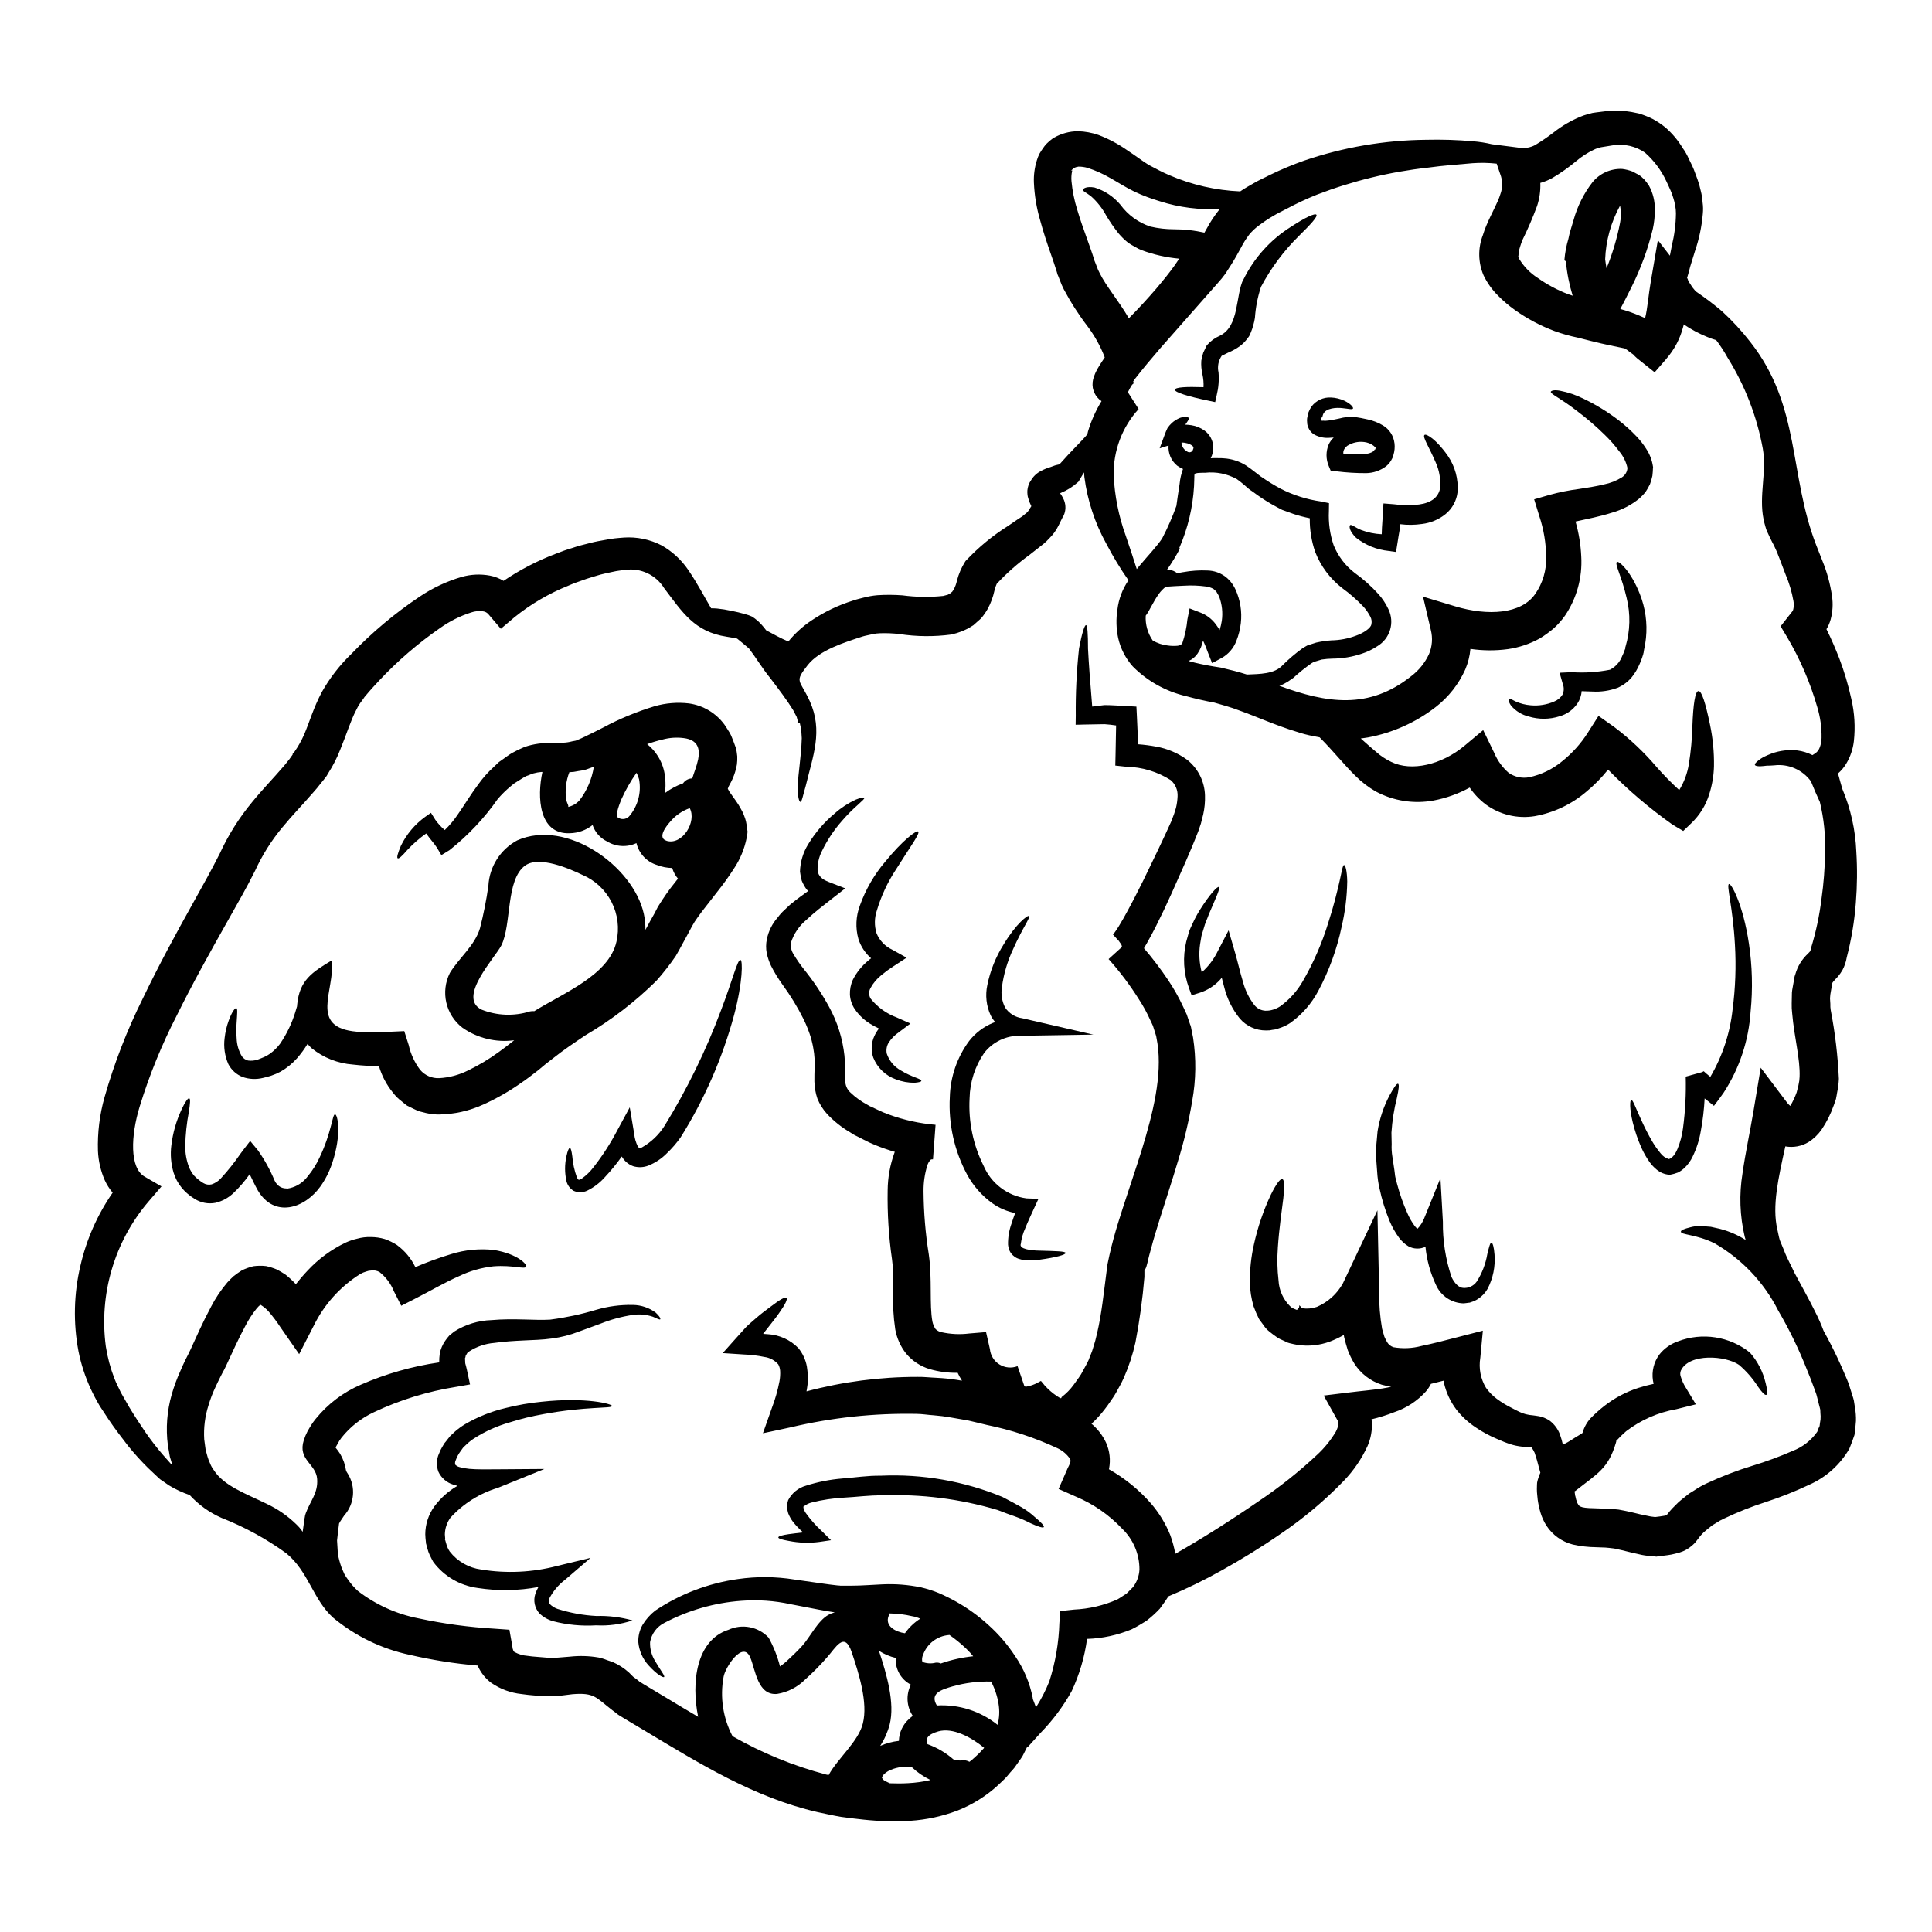
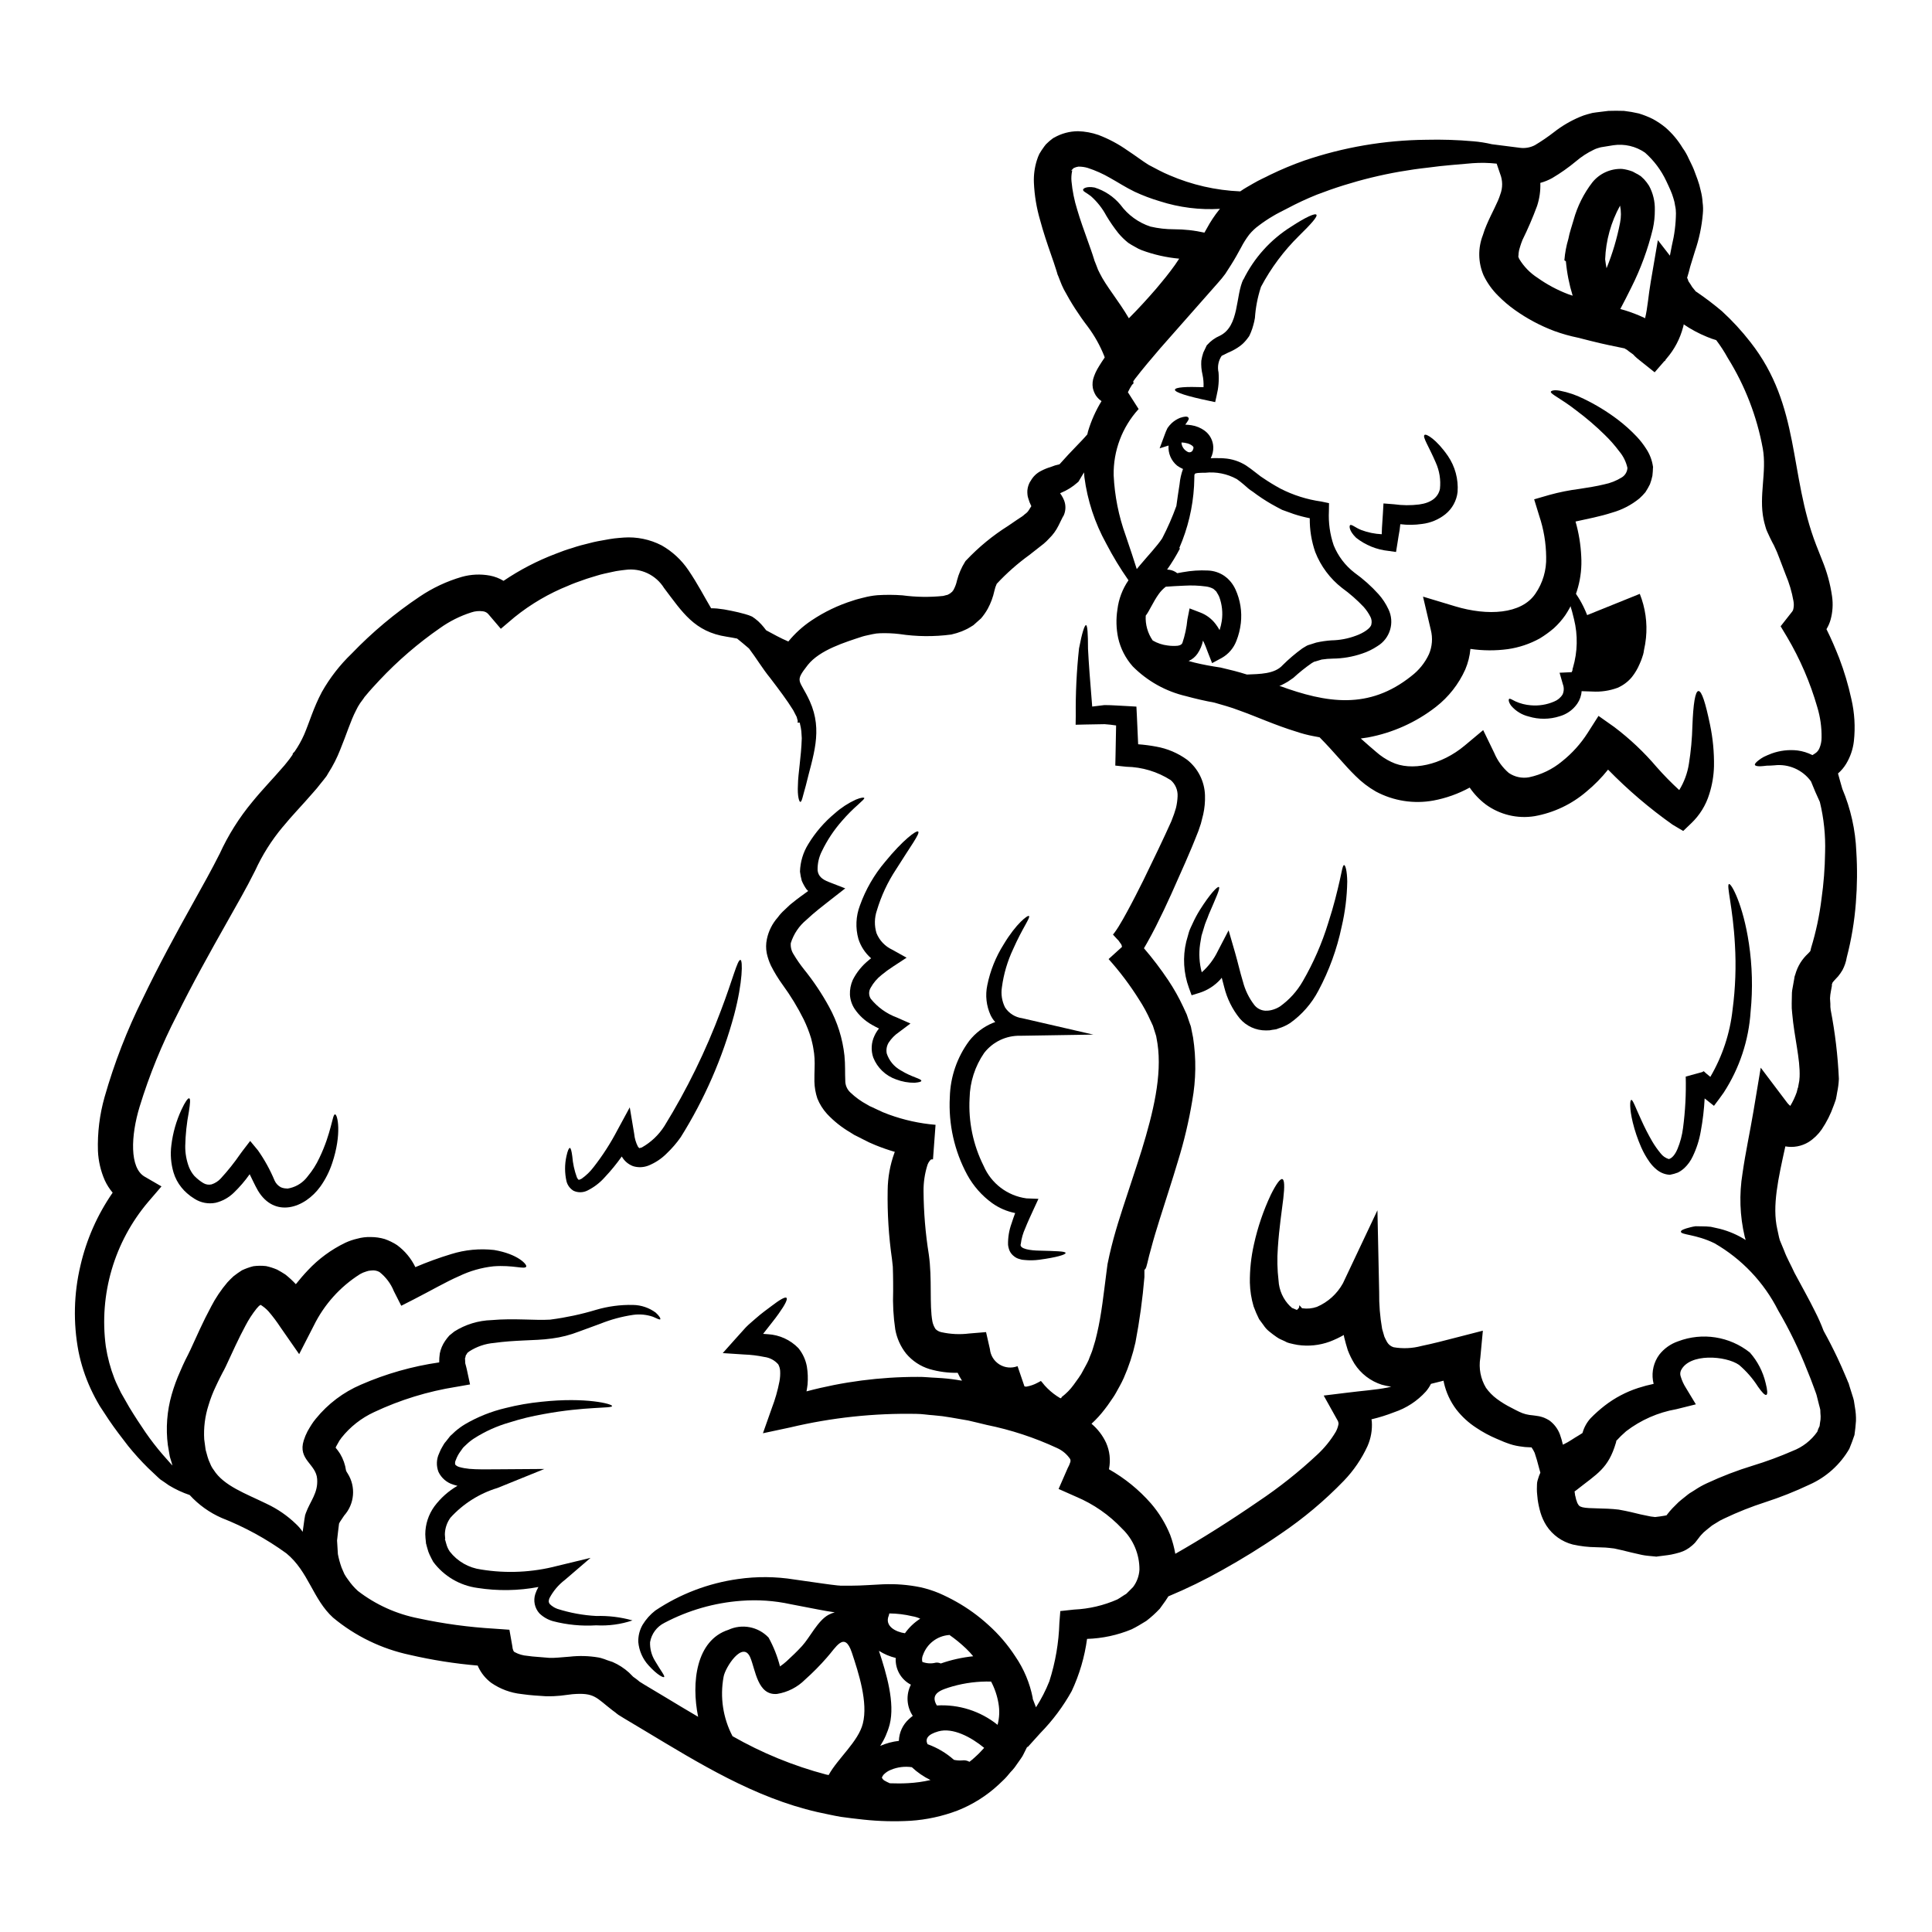
<svg xmlns="http://www.w3.org/2000/svg" fill="#000000" width="800px" height="800px" version="1.1" viewBox="144 144 512 512">
  <g>
    <path d="m388.4 584.41c1.145 0.445 2.398 0.52 3.586 0.215 0.457-0.055 0.918 0.02 1.332 0.215 2.777-0.969 5.664-1.609 8.59-1.914-0.586-0.719-1.215-1.398-1.883-2.039-1.379-1.316-2.859-2.527-4.422-3.617-0.031 0-0.062 0.027-0.121 0.027-3.125 0.25-5.809 2.309-6.863 5.258-0.219 0.473-0.301 0.996-0.25 1.512 0 0 0.094 0.344 0.031 0.344zm36.395-317.38c3.18-3.617 5.719-5.969 7.356-7.914 0.043-0.266 0.105-0.531 0.184-0.789 0.84-2.82 2.047-5.523 3.586-8.035l-0.062-0.031-0.027-0.031h-0.016c-0.184-0.156-0.371-0.281-0.555-0.434-0.324-0.309-0.617-0.648-0.867-1.02-0.367-0.609-0.633-1.273-0.785-1.969-0.168-1.02-0.062-2.066 0.309-3.031 0.184-0.523 0.34-0.836 0.465-1.145 0.262-0.539 0.551-1.066 0.867-1.574 0.492-0.836 1.02-1.574 1.512-2.316l-0.121-0.371c-1.102-2.766-2.555-5.375-4.332-7.762-2.391-3.117-4.519-6.426-6.367-9.891-0.398-0.785-0.75-1.59-1.051-2.414l-0.434-1.113-0.121-0.277-0.062-0.125-0.184-0.648-0.152-0.496c-0.371-1.266-0.93-2.777-1.422-4.234-1.023-2.938-2.043-5.965-2.879-9.09-0.949-3.231-1.496-6.562-1.641-9.922-0.082-2.012 0.184-4.019 0.789-5.938 0.176-0.57 0.391-1.129 0.648-1.668 0.398-0.68 0.832-1.336 1.301-1.969 0.266-0.395 0.586-0.75 0.957-1.051l0.371-0.34 0.219-0.188 0.789-0.617 0.094-0.062 0.184-0.09c1.93-1.105 4.113-1.691 6.336-1.703 1.844 0.051 3.668 0.383 5.41 0.988 2.711 1.031 5.285 2.398 7.656 4.074 2.223 1.453 4.051 2.879 5.66 3.863 1.887 0.988 3.644 1.969 5.473 2.719v0.004c5.949 2.57 12.32 4.027 18.793 4.297 1.238-0.867 2.258-1.395 3.406-2.07 1.727-1.023 3.059-1.547 4.602-2.363v0.004c2.898-1.402 5.871-2.641 8.906-3.715 10.426-3.559 21.355-5.43 32.371-5.531 4.144-0.102 8.293 0.031 12.426 0.395 1.676 0.137 3.34 0.398 4.977 0.785l7.512 0.957c1.34 0.16 2.699-0.086 3.894-0.707 1.762-1.055 3.453-2.211 5.07-3.465 2.09-1.637 4.391-2.988 6.836-4.019 0.66-0.285 1.344-0.523 2.039-0.711l1.051-0.281 0.242-0.062 0.586-0.09 0.438-0.062c1.078-0.121 2.164-0.277 3.215-0.395 1.301-0.059 2.754-0.031 4.109 0h0.004c1.324 0.148 2.641 0.375 3.938 0.68 1.285 0.387 2.539 0.883 3.742 1.484 1.156 0.629 2.254 1.367 3.277 2.195 1.816 1.57 3.371 3.418 4.606 5.473 0.637 0.879 1.172 1.82 1.605 2.812 0.465 0.988 0.898 1.758 1.363 2.906 0.309 0.867 0.648 1.699 0.957 2.566 0.363 0.988 0.652 2 0.867 3.031 0.266 1.012 0.434 2.047 0.492 3.09 0.145 0.992 0.164 2 0.066 3-0.285 3.402-0.992 6.754-2.102 9.984-0.438 1.395-0.84 2.719-1.238 4.019-0.211 0.898-0.523 2.012-0.836 3.031 0.246 0.312 0.184 0.496 0.395 0.93 0.34 0.492 0.68 0.988 0.961 1.484 0.34 0.395 0.648 0.789 0.961 1.18 0.059 0.062 0.121 0.062 0.18 0.094h-0.004c2.332 1.59 4.582 3.297 6.738 5.117 2.742 2.512 5.266 5.254 7.547 8.191 13.383 17.035 10.145 34.938 17.438 53.793 0.523 1.363 1.082 2.719 1.609 4.082 1.254 3.043 2.125 6.231 2.594 9.488 0.297 2.055 0.172 4.148-0.371 6.152-0.246 0.902-0.621 1.766-1.109 2.566 1.301 2.598 2.363 5.117 3.371 7.668 1.34 3.512 2.414 7.117 3.215 10.793 0.863 3.684 1.094 7.488 0.676 11.246-0.246 2.113-0.941 4.148-2.039 5.969-0.582 0.965-1.312 1.832-2.164 2.57 0.395 1.391 0.742 2.777 1.145 4.078 2.219 5.266 3.477 10.891 3.707 16.602 0.285 4.531 0.242 9.078-0.121 13.602-0.371 4.887-1.18 9.727-2.414 14.469-0.195 1.18-0.582 2.316-1.145 3.371-0.336 0.574-0.719 1.121-1.141 1.637l-0.898 0.961c-0.789 0.898-0.555 0.617-0.789 1.359-0.031 0.062 0.062 0.094 0.062 0.094l-0.094 0.434-0.184 1.02v-0.004c-0.133 0.648-0.215 1.309-0.246 1.969 0.031 0.496 0.062 0.957 0.09 1.453-0.023 0.547 0.008 1.098 0.094 1.637 1.164 6.019 1.887 12.117 2.164 18.242-0.051 1.215-0.207 2.426-0.461 3.621l-0.152 0.895-0.094 0.465-0.031 0.215-0.121 0.434-0.031 0.094-0.496 1.391-0.004-0.004c-0.781 2.219-1.84 4.328-3.148 6.277-0.93 1.348-2.117 2.492-3.496 3.371-1.844 1.117-4.031 1.523-6.152 1.141-1.859 8.441-3.543 15.801-2.133 21.949 0.246 0.988 0.371 1.969 0.68 2.941 0.395 0.926 0.789 1.852 1.141 2.754 0.68 1.891 1.887 3.961 2.723 5.844 1.855 3.492 3.801 6.891 5.441 10.234v0.004c0.863 1.672 1.625 3.394 2.289 5.16 1.266 2.289 2.477 4.641 3.648 7.113 0.707 1.547 1.453 3.121 2.102 4.723l0.523 1.234 0.246 0.617 0.094 0.152 0.152 0.527 0.094 0.309c0.281 0.836 0.523 1.672 0.789 2.508 0.148 0.426 0.27 0.855 0.371 1.297l0.281 1.793c0.215 1.191 0.309 2.406 0.273 3.617-0.09 1.234-0.211 2.477-0.395 3.711-0.395 1.203-0.867 2.441-1.359 3.644h0.004c-2.438 4.219-6.152 7.555-10.605 9.527-3.789 1.793-7.695 3.344-11.684 4.637-3.699 1.191-7.312 2.629-10.82 4.297-0.801 0.352-1.566 0.777-2.289 1.266l-0.559 0.34-0.281 0.184-0.121 0.062c-0.062 0.031-1.082 0.867-1.082 0.867-0.371 0.34-0.898 0.707-1.18 0.988-0.188 0.215-0.395 0.434-0.617 0.648-0.246 0.266-0.473 0.543-0.68 0.836l-0.648 0.836-0.344 0.434c-0.246 0.246-0.492 0.496-0.789 0.742-0.938 0.836-2.047 1.457-3.246 1.82-0.895 0.281-1.484 0.375-2.254 0.559-1.332 0.246-2.363 0.309-3.59 0.492l-0.367 0.062-0.215-0.031c-1.18-0.121-2.629-0.215-3.617-0.434l-2.848-0.648c-1.637-0.434-3.617-0.867-4.484-1.051l-1.301-0.152-1.02-0.094-2.473-0.09h0.004c-2.082-0.02-4.152-0.258-6.184-0.715-2.875-0.734-5.367-2.519-6.988-5.004-0.684-1.078-1.211-2.242-1.574-3.465-0.328-1.113-0.574-2.25-0.738-3.402l-0.125-1.234c-0.062-0.523-0.094-1.047-0.094-1.574l0.027-1.141 0.031-0.559h0.004c0.043-0.305 0.117-0.605 0.215-0.898 0.164-0.605 0.383-1.195 0.648-1.758l-0.371-1.332c-0.34-1.332-0.711-2.691-1.145-3.938-0.23-0.508-0.508-0.996-0.832-1.449h-0.25c-1.004-0.016-2.004-0.109-2.996-0.281-1.109-0.168-2.199-0.457-3.25-0.863-0.492-0.188-1.051-0.375-1.48-0.59l-1.238-0.523c-1.902-0.801-3.727-1.785-5.441-2.938-2.019-1.309-3.805-2.949-5.285-4.852-1.582-2.102-2.699-4.516-3.273-7.086-0.035-0.184-0.062-0.371-0.094-0.527-1.086 0.281-2.195 0.559-3.336 0.836h-0.004c-0.367 0.734-0.824 1.422-1.359 2.043-2.277 2.516-5.164 4.398-8.383 5.473-1.961 0.77-3.973 1.398-6.023 1.883 0.043 0.184 0.074 0.371 0.09 0.559 0.16 2.246-0.234 4.496-1.145 6.555-1.559 3.379-3.668 6.469-6.246 9.152-5.086 5.269-10.715 9.992-16.785 14.094-5.195 3.59-10.355 6.738-15.398 9.551-4.648 2.625-9.449 4.965-14.375 7.019l-0.031 0.094-0.707 1.082-1.488 2.07c-1.102 1.18-2.301 2.266-3.586 3.25-1.301 0.789-2.598 1.605-3.894 2.223h0.004c-3.75 1.555-7.754 2.414-11.809 2.539-0.648 4.797-2.023 9.465-4.078 13.848-2.254 4.051-5.043 7.785-8.289 11.098l-3.43 3.801-0.031-0.277c-0.031 0.059-0.031 0.121-0.062 0.184l-0.836 1.668v0.008c-0.227 0.5-0.504 0.977-0.832 1.418l-1.547 2.195-0.281 0.371-0.121 0.125-0.246 0.309-0.523 0.555-0.992 1.18c-0.68 0.789-1.484 1.453-2.223 2.191l-0.004 0.004c-3.152 2.918-6.824 5.227-10.82 6.805-4.004 1.523-8.215 2.441-12.492 2.719-4.144 0.238-8.301 0.133-12.426-0.309-2.039-0.215-4.113-0.465-6.031-0.738-2.039-0.344-4.141-0.836-6.211-1.266-16.727-3.832-31.414-12.953-45.727-21.551-1.828-1.113-3.652-2.191-5.477-3.273l-1.359-0.84-0.246-0.152 0.004-0.004c-0.055-0.035-0.109-0.078-0.156-0.129l-0.211-0.152-0.375-0.309-0.789-0.586c-4.328-3.34-4.699-4.723-10.57-4.238-0.031 0-3.184 0.395-3.184 0.395-1.254 0.129-2.512 0.18-3.773 0.152l-3.148-0.215c-1.051-0.094-2.164-0.184-3.371-0.371h0.004c-2.887-0.301-5.648-1.32-8.039-2.969-1.469-1.098-2.648-2.543-3.434-4.203-0.062-0.125-0.094-0.246-0.152-0.375-6.066-0.516-12.09-1.465-18.023-2.84-7.469-1.594-14.441-4.981-20.312-9.863-5.344-4.852-6.492-12.203-12.367-17.035-5.309-3.848-11.082-7.004-17.184-9.398-3.207-1.41-6.082-3.473-8.445-6.059-1.926-0.648-3.773-1.512-5.508-2.566-0.434-0.312-0.867-0.617-1.332-0.93l-0.68-0.461-0.184-0.125-0.09-0.062-0.203-0.18-0.344-0.309c-0.863-0.84-1.758-1.672-2.688-2.535-1.871-1.848-3.637-3.801-5.289-5.844-1.668-2.164-3.492-4.516-5.117-6.926-0.789-1.203-1.609-2.441-2.414-3.676v-0.004c-0.867-1.461-1.664-2.969-2.379-4.512-1.469-3.18-2.559-6.523-3.246-9.957-1.426-7.527-1.246-15.27 0.523-22.723 1.594-6.922 4.492-13.48 8.535-19.32-0.848-1.004-1.559-2.117-2.102-3.312-1.07-2.453-1.68-5.082-1.797-7.758-0.148-4.812 0.441-9.617 1.754-14.25 2.566-9.012 5.961-17.77 10.141-26.156 4.109-8.566 8.715-17.066 13.477-25.586 2.363-4.234 4.852-8.688 6.863-12.707l0.004 0.004c2.269-4.969 5.191-9.617 8.688-13.82 2.719-3.336 5.656-6.336 8.004-9.09 0.617-0.648 1.18-1.453 1.824-2.227l0.84-1.18 0.031-0.281c0-0.031 0.492-0.523 0.492-0.523l-0.004 0.004c0.973-1.402 1.809-2.894 2.504-4.453 1.426-3.309 2.473-7.113 4.723-11.348 2.117-3.746 4.769-7.164 7.871-10.145 5.449-5.672 11.492-10.738 18.027-15.113 3.434-2.32 7.207-4.094 11.184-5.25 2.426-0.684 4.973-0.797 7.449-0.34 1.281 0.242 2.508 0.715 3.617 1.391 4.312-2.918 8.953-5.324 13.82-7.172 1.453-0.586 2.938-1.113 4.422-1.547 1.422-0.492 2.969-0.898 4.516-1.266 1.574-0.434 2.965-0.648 4.328-0.895l1.051-0.188c0.496-0.09 0.84-0.121 1.266-0.184 0.789-0.059 1.574-0.184 2.414-0.215v-0.004c3.488-0.246 6.973 0.473 10.078 2.074 2.836 1.609 5.262 3.852 7.086 6.555 2.5 3.68 4.234 7.086 6.027 10.109 0.555 0 1.051 0.031 1.516 0.062v-0.004c1.297 0.129 2.586 0.336 3.859 0.617 1.238 0.246 2.414 0.523 3.617 0.867l0.992 0.309c0.211 0.066 0.418 0.152 0.617 0.246 0.098 0.035 0.191 0.078 0.281 0.125 0.059 0.047 0.121 0.086 0.184 0.125l0.527 0.371v-0.004c0.621 0.457 1.191 0.973 1.703 1.547 0.457 0.504 0.891 1.027 1.293 1.574 1.891 1.02 3.863 2.129 5.875 2.969 1.762-2.152 3.832-4.035 6.144-5.578 3.375-2.266 7.062-4.035 10.945-5.25 1.051-0.375 1.859-0.527 2.812-0.789v0.004c1.207-0.324 2.438-0.543 3.68-0.652 2.215-0.141 4.434-0.133 6.644 0.031 3.586 0.48 7.219 0.535 10.82 0.16 0.344-0.094 0.871-0.215 0.93-0.246 0.121-0.062 0 0.09 0.371-0.125l0.559-0.309 0.152-0.152 0.375-0.281c0.09-0.246 0.309-0.34 0.395-0.586l-0.004-0.004c0.402-0.746 0.695-1.547 0.867-2.379 0.453-1.75 1.172-3.418 2.129-4.949l0.156-0.246 0.219-0.219c3.281-3.465 6.981-6.508 11.02-9.051 0.867-0.586 1.699-1.145 2.535-1.73l1.203-0.789c0.266-0.188 0.516-0.395 0.746-0.617 0.461-0.301 0.844-0.703 1.113-1.18 0.215-0.309 0.395-0.617 0.582-0.926-0.348-0.684-0.625-1.398-0.828-2.133-0.098-0.293-0.16-0.594-0.188-0.898-0.043-0.379-0.051-0.766-0.031-1.145 0.078-0.93 0.387-1.82 0.895-2.598-0.027 0.094-0.09 0.188-0.121 0.281v-0.004c0.625-1.25 1.648-2.262 2.906-2.871 0.781-0.414 1.598-0.746 2.441-0.992 0.777-0.324 1.586-0.574 2.41-0.75zm147.49 258.92 0.059-0.031c-0.051 0.152-0.094 0.309-0.121 0.465-2.012 6.801-4.918 8.133-10.387 12.457-0.172 0.152-0.359 0.281-0.559 0.395l0.156 1.113c0.09 0.121 0.215 1.113 0.395 1.422 0.086 0.367 0.242 0.715 0.465 1.02 0.34 0.395 0.246 0.375 1.078 0.648 1.703 0.434 5.754 0.156 9.59 0.621 2.566 0.461 4.019 0.836 5.781 1.266l2.363 0.492c0.68 0.156 1.051 0.125 1.516 0.215 0.836-0.09 1.73-0.215 2.414-0.34l0.617-0.121 0.184-0.246-0.004 0.004c0.426-0.559 0.883-1.098 1.363-1.609l1.605-1.605c0.496-0.465 0.867-0.711 1.301-1.082l1.234-0.988 0.344-0.246v-0.004c0.035-0.035 0.078-0.066 0.121-0.094l0.215-0.125 0.395-0.242 0.789-0.496v-0.004c1-0.668 2.051-1.258 3.148-1.758 3.945-1.84 8.012-3.402 12.176-4.672 3.586-1.094 7.109-2.394 10.547-3.894 2.629-1.004 4.898-2.769 6.519-5.066 0.16-0.523 0.367-1.031 0.621-1.516 0.094-0.559 0.121-1.145 0.246-1.73v-0.004c0.051-0.574 0.039-1.156-0.031-1.73l-0.031-0.867c-0.062-0.371-0.215-0.836-0.312-1.234-0.211-0.867-0.43-1.699-0.648-2.566l-0.09-0.312c0-0.027-0.184-0.523-0.184-0.523l-0.434-1.18c-0.555-1.543-1.145-3.059-1.762-4.543h-0.004c-2.152-5.512-4.734-10.848-7.727-15.953-3.769-7.453-9.637-13.645-16.879-17.809-4.981-2.441-8.961-2.191-8.902-3.09 0-0.371 0.867-0.738 2.504-1.145h-0.004c0.457-0.121 0.922-0.211 1.391-0.277 0.559 0 1.18 0.031 1.828 0.031 0.645 0 1.422 0.031 2.227 0.121 0.738 0.152 1.512 0.344 2.363 0.527h-0.004c2.43 0.621 4.746 1.621 6.863 2.969-0.066-0.293-0.152-0.582-0.25-0.867-1.305-5.512-1.504-11.227-0.586-16.816 0.789-5.535 1.969-10.914 2.879-16.324l1.945-11.656 7.051 9.336-0.004 0.004c0.238 0.285 0.504 0.547 0.785 0.785 0.688-1.145 1.258-2.356 1.703-3.617l0.277-1.113h-0.004c0.039-0.047 0.07-0.098 0.094-0.152l0.031-0.246 0.09-0.496 0.004-0.004c0.16-0.676 0.254-1.371 0.277-2.07 0.188-4.762-1.422-10.48-1.969-16.852v0.004c-0.109-0.871-0.152-1.75-0.125-2.629l0.059-2.844c0.066-0.93 0.246-1.453 0.344-2.195l0.184-1.02 0.094-0.523 0.027-0.246 0.094-0.434h0.004c0.027-0.051 0.051-0.102 0.062-0.16l0.062-0.184c0.309-1.121 0.777-2.195 1.391-3.184 0.574-0.898 1.258-1.719 2.043-2.441l0.492-0.527c0.031-0.047 0.062-0.102 0.094-0.152l0.184-0.789c1.293-4.227 2.215-8.562 2.754-12.953 0.582-4.098 0.902-8.227 0.957-12.367 0.141-4.492-0.324-8.984-1.387-13.355-0.789-1.672-1.574-3.496-2.363-5.477v0.004c-2.234-3.062-5.945-4.68-9.707-4.231-0.742 0.059-1.422 0.09-2.012 0.09-0.617 0.062-1.18 0.152-1.605 0.152-0.898 0.031-1.395-0.09-1.516-0.34-0.121-0.246 0.246-0.68 0.957-1.234 0.43-0.336 0.887-0.637 1.363-0.898 0.586-0.281 1.332-0.617 2.164-0.93v0.004c2.168-0.773 4.484-1.043 6.769-0.789 1.391 0.18 2.738 0.598 3.988 1.234l0.617-0.395v0.004c0.559-0.34 0.996-0.848 1.238-1.453 0.367-0.871 0.559-1.809 0.559-2.754 0.047-2.766-0.34-5.519-1.148-8.164-1.867-6.481-4.547-12.695-7.973-18.5l-1.73-2.879 3.094-3.938-0.004 0.004c0.145-0.18 0.238-0.395 0.277-0.617 0.16-0.711 0.172-1.449 0.031-2.164-0.422-2.398-1.117-4.746-2.07-6.988-0.527-1.422-1.051-2.809-1.605-4.203-0.43-1.203-0.926-2.379-1.488-3.523l-0.465-0.867-0.613-1.234-0.684-1.484c-0.211-0.438-0.375-0.895-0.492-1.363l-0.281-1.02-0.125-0.527-0.059-0.281-0.031-0.121c-1.297-6.336 0.898-12.551-0.215-18.824h-0.004c-1.562-8.496-4.707-16.625-9.273-23.961-0.906-1.645-1.93-3.223-3.062-4.723-0.832-0.238-1.648-0.527-2.441-0.867-2.172-0.883-4.242-1.992-6.18-3.312-0.023 0.254-0.074 0.504-0.16 0.746-0.801 3.059-2.289 5.891-4.356 8.285l-0.395 0.496 0.027 0.215-0.18-0.062-2.629 3.027-4.606-3.676c-0.395-0.336-0.766-0.699-1.113-1.082-0.555-0.395-1.145-0.789-1.668-1.234v-0.004c-0.207-0.094-0.406-0.207-0.59-0.34-2.629-0.555-5.57-1.113-8.906-1.969l-3.43-0.867h0.004c-2.125-0.434-4.211-1.02-6.25-1.762-3.731-1.402-7.262-3.285-10.508-5.598-1.582-1.125-3.062-2.387-4.422-3.769-1.582-1.562-2.879-3.383-3.844-5.383-1.465-3.398-1.531-7.242-0.184-10.691 0.277-0.918 0.605-1.816 0.988-2.695 1.422-3.336 2.969-5.902 3.617-8.07v0.004c0.672-1.754 0.66-3.695-0.031-5.441l-0.926-2.719c-2.106-0.234-4.227-0.277-6.336-0.125-3.309 0.312-7.668 0.586-11.875 1.18-10.09 1.109-19.992 3.519-29.461 7.172-2.672 1.074-5.281 2.293-7.824 3.648-1.238 0.648-2.781 1.391-3.769 2.008-1.285 0.75-2.523 1.578-3.711 2.477-0.969 0.695-1.84 1.516-2.598 2.438-0.82 1.078-1.547 2.227-2.164 3.434-0.738 1.363-1.668 3.059-2.656 4.606l-1.516 2.363c-0.613 0.836-1.27 1.645-1.969 2.41-5.254 5.969-10.355 11.75-15.242 17.281-2.363 2.754-4.699 5.512-6.691 8.098-0.188 0.246-0.344 0.496-0.527 0.742 0.184 0.215 0.09 0.34 0.062 0.371l-0.031 0.281-0.281 0.152h0.004c-0.43 0.652-0.812 1.336-1.141 2.043l2.844 4.453h-0.004c-4.367 4.793-6.734 11.074-6.613 17.559 0.258 5.445 1.328 10.824 3.184 15.953 1.207 3.543 2.195 6.523 2.938 8.902 0.281-0.34 0.527-0.648 0.789-0.957 2.316-2.754 4.578-5.117 5.965-7.203h-0.008c1.438-2.769 2.691-5.629 3.75-8.562 0.242-1.793 0.523-3.711 0.863-5.871l-0.004-0.004c0.133-1.344 0.434-2.664 0.898-3.934-0.559-0.242-1.086-0.543-1.574-0.898-1.57-1.305-2.41-3.285-2.254-5.316l-2.363 0.742 1.301-3.496h-0.004c0.227-0.641 0.492-1.27 0.789-1.883 0.332-0.484 0.715-0.934 1.145-1.332 0.637-0.578 1.371-1.035 2.164-1.359 1.18-0.395 1.949-0.465 2.191-0.094 0.395 0.312-0.152 0.992-0.789 1.887h0.004c0.551 0.02 1.098 0.074 1.641 0.156 1.266 0.199 2.461 0.695 3.492 1.449 1.383 1.02 2.223 2.613 2.285 4.328 0.027 1.031-0.207 2.051-0.68 2.969 0.312 0 0.59-0.031 0.898-0.031 0.867 0.031 1.73-0.027 2.66 0.062 2.062 0.137 4.062 0.785 5.809 1.891 0.84 0.555 1.609 1.141 2.316 1.695l1.082 0.836h0.004c0.137 0.121 0.281 0.238 0.434 0.34l0.555 0.371c1.516 1.039 3.086 2 4.703 2.879 3.391 1.738 7.047 2.894 10.82 3.426l2.07 0.434-0.031 2.133c-0.152 3.062 0.277 6.129 1.266 9.031 1.16 2.867 3.062 5.375 5.512 7.266 2.332 1.672 4.477 3.586 6.398 5.719 1.051 1.188 1.926 2.519 2.598 3.957 1.715 3.531 0.438 7.789-2.934 9.801-1.254 0.836-2.617 1.496-4.051 1.965-2.5 0.855-5.121 1.305-7.762 1.328-0.984 0.016-1.965 0.098-2.938 0.246l-1.637 0.496-0.371 0.09c-0.031 0.031-0.648 0.375-0.648 0.375-1.707 1.188-3.328 2.492-4.856 3.898l-1.48 1.016c-0.59 0.344-1.207 0.68-1.793 0.961l-0.438 0.121c12.555 4.609 23.719 6.402 34.969-2.566h-0.004c2.016-1.527 3.629-3.527 4.691-5.82 0.859-2.023 1.031-4.273 0.492-6.402l-2.07-8.84 8.5 2.562c8.629 2.602 17.562 2.106 21.254-3.305h0.004c1.98-2.867 2.988-6.289 2.875-9.77-0.035-3.691-0.652-7.352-1.824-10.852l-1.359-4.422 4.082-1.18c2.582-0.711 5.215-1.234 7.871-1.574 2.383-0.371 4.606-0.711 6.586-1.203 1.664-0.332 3.258-0.961 4.699-1.859 0.875-0.543 1.43-1.477 1.484-2.504-0.355-1.617-1.098-3.121-2.164-4.387-1.176-1.578-2.477-3.059-3.894-4.422-2.316-2.277-4.789-4.394-7.391-6.34-4.266-3.336-6.926-4.387-6.863-5.039 0.125-0.277 0.836-0.555 2.414-0.277h-0.004c2.203 0.426 4.336 1.152 6.34 2.164 3.16 1.52 6.164 3.356 8.965 5.469 1.812 1.375 3.508 2.894 5.07 4.547 0.922 0.98 1.75 2.047 2.477 3.184 0.957 1.43 1.578 3.059 1.82 4.762l0.031 0.09-0.031 0.156c-0.031 0.707-0.059 1.453-0.152 2.164v0.004c-0.16 0.766-0.379 1.52-0.652 2.254-0.359 0.723-0.762 1.426-1.203 2.106-0.496 0.594-1.031 1.148-1.609 1.668-2.121 1.723-4.57 2.996-7.203 3.738-3.246 1.055-6.617 1.672-9.707 2.363 0.867 3.019 1.375 6.133 1.516 9.277 0.32 5.527-1.18 11.012-4.269 15.609-0.871 1.238-1.875 2.379-2.996 3.398-1.164 0.996-2.406 1.895-3.711 2.691-2.625 1.453-5.496 2.418-8.469 2.844-3.297 0.445-6.637 0.422-9.926-0.059-0.168 1.871-0.625 3.707-1.359 5.438-1.746 3.894-4.422 7.305-7.789 9.926-5.273 4.102-11.457 6.879-18.023 8.098l-1.891 0.281c0.062 0.059 0.125 0.094 0.184 0.152 1.301 1.145 2.691 2.414 3.938 3.434 1.199 1.059 2.543 1.945 3.988 2.629 5.316 2.594 13.297 0.789 19.418-4.328l4.918-4.113 2.969 6.125-0.004-0.004c0.855 2.016 2.164 3.805 3.82 5.234 1.574 1.074 3.508 1.488 5.379 1.145 3.207-0.676 6.195-2.117 8.715-4.207 2.672-2.121 4.969-4.668 6.805-7.543l2.879-4.516 4.203 2.969h-0.004c4.117 3.113 7.883 6.668 11.223 10.605 1.879 2.133 3.871 4.164 5.969 6.086 1.305-2.125 2.18-4.488 2.562-6.953 0.535-3.324 0.844-6.684 0.93-10.051 0.215-5.777 0.738-9.211 1.605-9.242 0.867-0.031 1.855 3.094 3.062 8.902v0.004c0.762 3.621 1.113 7.32 1.051 11.02-0.062 2.5-0.48 4.977-1.238 7.359-0.898 2.957-2.551 5.633-4.789 7.758l-2.129 2.043-2.812-1.672h-0.004c-6.129-4.336-11.852-9.219-17.098-14.59-1.711 2.141-3.637 4.102-5.75 5.844-3.91 3.344-8.637 5.582-13.699 6.492-4.57 0.742-9.25-0.383-12.988-3.121-1.641-1.25-3.07-2.75-4.234-4.453-3.004 1.645-6.246 2.805-9.613 3.434-5.203 0.949-10.574 0.109-15.242-2.383-1.98-1.133-3.801-2.527-5.41-4.144-1.574-1.543-2.754-2.875-3.938-4.203-2.012-2.285-3.836-4.266-5.57-6.027-0.555-0.125-1.109-0.215-1.637-0.312l0.004 0.004c-1.531-0.289-3.035-0.684-4.512-1.184-5.66-1.727-10.543-3.988-15.148-5.625-2.227-0.867-4.668-1.516-6.586-2.074-2.363-0.43-5.07-1.047-7.547-1.727-5.344-1.246-10.227-3.977-14.094-7.871-1.902-2.137-3.231-4.723-3.863-7.516-0.527-2.481-0.594-5.039-0.203-7.547 0.336-2.789 1.34-5.453 2.934-7.762-2.18-3.113-4.152-6.367-5.902-9.738-3.019-5.457-4.981-11.438-5.785-17.621-0.031-0.395-0.062-0.836-0.094-1.234-0.434 0.738-0.898 1.453-1.328 2.223l-0.125 0.215-0.246 0.215v0.004c-1.316 1.172-2.82 2.113-4.453 2.781l-0.184 0.094c0.145 0.188 0.273 0.383 0.395 0.586 0.254 0.402 0.469 0.828 0.648 1.27 0.523 1.316 0.48 2.797-0.121 4.082l-0.219 0.34c-0.371 0.789-0.789 1.547-1.141 2.316h-0.004c-0.625 1.266-1.461 2.418-2.477 3.398-0.449 0.5-0.934 0.965-1.449 1.395l-1.301 1.02c-0.789 0.617-1.609 1.266-2.445 1.918h0.004c-3.137 2.266-6.047 4.832-8.688 7.668-0.273 0.59-0.484 1.211-0.617 1.852-0.363 1.664-0.953 3.266-1.762 4.762-0.512 0.914-1.113 1.773-1.793 2.566l-1.117 0.988-0.555 0.496-0.277 0.246-0.062 0.059-0.648 0.395-0.09 0.062-0.867 0.496c-0.188 0.121-0.961 0.434-1.426 0.648l0.004 0.004c-0.926 0.363-1.875 0.652-2.844 0.867-4.559 0.605-9.18 0.562-13.73-0.129-1.695-0.199-3.406-0.27-5.113-0.215-0.676 0.016-1.352 0.098-2.008 0.246-0.898 0.215-1.949 0.395-2.66 0.617-4.606 1.516-11.344 3.543-14.531 7.578-3.644 4.664-2.129 3.676 0.559 9.586 3.543 7.871 0.836 14.465-1.082 22.434-0.789 2.688-1.02 4.297-1.453 4.234-0.281-0.031-0.789-1.484-0.617-4.484 0.027-2.969 0.867-7.297 1.02-12.398-0.031-0.617-0.059-1.266-0.121-1.918l-0.004 0.004c-0.07-0.613-0.184-1.223-0.34-1.824l-0.035-0.246-0.031-0.121-0.617-0.031 0.094-0.395-0.289-1.09c-0.34-0.68-0.617-1.18-0.926-1.793-1.641-2.656-3.773-5.473-6.125-8.562-1.945-2.363-3.769-5.41-5.594-7.793-1.145-0.988-2.195-1.855-3.148-2.625-0.867-0.188-1.824-0.344-2.754-0.496-8.566-1.301-11.75-6.496-16.602-12.895-2.164-3.484-6.172-5.371-10.234-4.824-0.523 0.031-1.109 0.156-1.695 0.215-0.281 0.062-0.621 0.094-0.789 0.121l-1.051 0.219c-1.395 0.309-2.812 0.586-3.961 0.957-1.145 0.371-2.473 0.711-3.769 1.203-1.266 0.434-2.566 0.898-3.832 1.457v0.004c-5.164 2.062-9.992 4.887-14.316 8.379l-3.617 3.062-3.215-3.773v-0.004c-0.375-0.484-0.934-0.797-1.543-0.859-1.043-0.141-2.102-0.035-3.094 0.305-2.953 0.945-5.742 2.344-8.266 4.144-5.828 4.039-11.215 8.684-16.07 13.852-1.238 1.328-2.504 2.688-3.59 4.016l-0.34 0.395c-0.031 0.066-0.074 0.125-0.121 0.184l-0.188 0.281-0.867 1.18c-0.422 0.625-0.793 1.281-1.109 1.969-1.395 2.66-2.535 6.43-4.176 10.391-0.836 2.141-1.883 4.195-3.125 6.133l-0.461 0.789c-0.035 0.031-0.285 0.375-0.285 0.375l-0.059 0.09-0.121 0.125-0.219 0.309-0.957 1.18c-0.617 0.789-1.203 1.543-1.969 2.363-2.879 3.34-5.598 6.094-8.004 9.055l-0.004-0.008c-2.949 3.519-5.41 7.418-7.324 11.594-2.445 4.918-4.856 8.996-7.269 13.324-4.789 8.473-9.398 16.758-13.445 24.949-4.016 7.777-7.328 15.898-9.895 24.27-2.363 7.731-2.688 16.23 1.301 18.551l4.484 2.598-3.523 4.109h-0.004c-8.984 10.609-13.062 24.523-11.223 38.305 0.449 2.918 1.219 5.781 2.289 8.531 0.492 1.301 1.234 2.629 1.73 3.738 0.738 1.301 1.48 2.566 2.191 3.832 1.484 2.445 2.906 4.609 4.359 6.738l0.004 0.004c1.383 1.992 2.867 3.914 4.449 5.754 0.738 0.836 1.484 1.668 2.191 2.477l0.281 0.312 0.031 0.027 0.125 0.125h0.004c-0.059-0.266-0.129-0.531-0.219-0.789l-0.246-0.809-0.125-0.395-0.027-0.094c0-0.027-0.094-0.371-0.094-0.371l-0.031-0.184c-0.152-0.898-0.312-1.789-0.465-2.719h-0.004c-0.578-4.504-0.234-9.082 1.02-13.449 0.609-2.121 1.371-4.195 2.285-6.207 0.434-0.988 0.863-2.008 1.332-2.938l0.738-1.453 0.34-0.711-0.004 0.004c0.082-0.141 0.152-0.285 0.219-0.434 1.699-3.676 3.34-7.477 5.512-11.5l-0.004-0.004c1.195-2.309 2.648-4.477 4.332-6.457 0.523-0.559 1.055-1.113 1.637-1.637 0.711-0.559 1.453-1.082 2.227-1.574 0.973-0.457 1.988-0.82 3.031-1.082 1.117-0.148 2.25-0.16 3.371-0.031 0.996 0.215 1.969 0.527 2.906 0.926 0.734 0.395 1.48 0.836 2.191 1.301 0.992 0.785 1.922 1.641 2.785 2.566 1.02-1.27 2.07-2.508 3.184-3.68 2.828-3.023 6.195-5.496 9.922-7.297 1.023-0.473 2.09-0.836 3.184-1.086 1.152-0.32 2.348-0.469 3.543-0.43 1.254-0.004 2.504 0.176 3.707 0.527 1.152 0.402 2.254 0.941 3.277 1.605 2.07 1.523 3.738 3.527 4.856 5.844 3.109-1.328 6.285-2.484 9.523-3.465 3.664-1.141 7.531-1.508 11.348-1.078 6.398 1.078 8.84 3.938 8.5 4.418-0.395 0.789-3.496-0.492-8.688-0.09-3.156 0.344-6.231 1.223-9.09 2.598-3.492 1.516-7.387 3.801-12.055 6.184l-3.277 1.668-1.945-3.832-0.004-0.004c-0.805-2.012-2.129-3.773-3.832-5.113-0.66-0.363-1.422-0.5-2.164-0.395-0.469 0.012-0.93 0.105-1.363 0.273-0.562 0.164-1.102 0.391-1.605 0.684-5.277 3.332-9.523 8.062-12.273 13.664l-3.871 7.547-4.945-7.109c-0.969-1.48-2.031-2.894-3.184-4.234-0.617-0.672-1.324-1.258-2.102-1.734-0.113 0.121-0.246 0.215-0.395 0.277l-0.648 0.711c-1.125 1.406-2.106 2.918-2.938 4.516-1.828 3.371-3.543 7.203-5.258 10.883l-0.465 0.93-0.34 0.617-0.648 1.266c-0.465 0.867-0.809 1.699-1.207 2.504-0.754 1.578-1.383 3.211-1.883 4.887-0.945 2.93-1.336 6.012-1.145 9.086 0.125 0.93 0.246 1.824 0.371 2.754l0.496 1.793v0.004c0.18 0.641 0.414 1.258 0.707 1.855 0.23 0.598 0.543 1.16 0.93 1.668 2.66 4.234 8.5 6.277 14.066 8.996v0.004c2.875 1.348 5.508 3.164 7.789 5.379 0.652 0.609 1.234 1.293 1.73 2.039 0.184-1.207 0.344-2.363 0.496-3.543l0.062-0.312c0.043-0.191 0.074-0.387 0.094-0.586 0.023-0.086 0.055-0.168 0.094-0.246l0.09-0.281c1.203-3.273 3.277-5.316 3-9.055-0.281-3.988-5.191-5.07-3.543-10.234v0.004c0.258-0.82 0.59-1.617 0.988-2.383 0.438-0.789 0.711-1.203 0.992-1.668l0.246-0.371 0.336-0.496 0.652-0.836v0.004c3.188-3.922 7.281-7.012 11.93-9 6.621-2.891 13.598-4.875 20.746-5.902-0.008-0.789 0.043-1.578 0.156-2.363 0.238-1.199 0.723-2.336 1.418-3.34 0.34-0.5 0.711-0.973 1.117-1.422l1.301-1.051h-0.004c2.965-1.879 6.387-2.926 9.895-3.031 5.934-0.527 11.414 0.121 15.488-0.121l0.215-0.031h0.004c4.051-0.531 8.051-1.387 11.965-2.566 3.18-0.938 6.484-1.375 9.801-1.301 2.172 0.031 4.281 0.746 6.023 2.039 1.023 0.93 1.332 1.574 1.203 1.762-0.125 0.188-0.789-0.152-1.969-0.68l0.004 0.004c-1.68-0.57-3.469-0.742-5.227-0.492-2.988 0.441-5.914 1.234-8.719 2.359-1.727 0.648-3.617 1.332-5.656 2.074-2.289 0.891-4.676 1.504-7.113 1.824-2.625 0.375-5.008 0.395-7.512 0.527-2.566 0.121-5.195 0.277-7.793 0.648h0.004c-2.367 0.188-4.652 0.965-6.644 2.254l-0.496 0.395c-0.074 0.148-0.16 0.293-0.25 0.434-0.309 0.246-0.152 0.68-0.371 0.961l0.062 1.359c0.152 0.559 0.309 1.113 0.434 1.699l0.836 3.898-3.68 0.648v-0.004c-7.523 1.195-14.844 3.445-21.734 6.691-3.379 1.559-6.348 3.887-8.66 6.801l-0.344 0.496c-0.059 0.062-0.152 0.184-0.152 0.184l-0.211 0.375c-0.285 0.492-0.59 1.02-0.711 1.262-0.031 0.094-0.094 0.219-0.125 0.312h-0.004c0.43 0.508 0.824 1.047 1.184 1.609 0.816 1.363 1.352 2.875 1.574 4.445 0.156-0.059 0.156-0.059 0 0.035 0.133 0.273 0.289 0.539 0.461 0.789 2.188 3.5 1.797 8.023-0.953 11.102-0.438 0.621-0.809 1.176-1.113 1.664l-0.246 0.469c-0.184 1.484-0.371 2.969-0.527 4.481 0.062 1.18 0.156 2.383 0.219 3.59l-0.004-0.004c0.234 1.23 0.562 2.438 0.988 3.613l0.738 1.699 0.004 0.004c0.301 0.539 0.645 1.055 1.023 1.547 0.734 1.059 1.582 2.035 2.535 2.906 4.734 3.66 10.262 6.156 16.137 7.293 6.609 1.422 13.32 2.332 20.074 2.723l3.961 0.281 0.789 4.453-0.004-0.004c0.016 0.363 0.098 0.719 0.246 1.051 0.059 0.188 0.191 0.348 0.371 0.434 1.039 0.566 2.188 0.902 3.371 0.984 0.789 0.125 1.762 0.215 2.719 0.281l3 0.246v0.004c0.805 0.023 1.609 0.004 2.41-0.066l3.062-0.246c2.555-0.289 5.133-0.215 7.664 0.219l0.555 0.121 0.789 0.246 0.184 0.059 0.742 0.281 1.48 0.496v0.004c1.578 0.688 3.031 1.629 4.305 2.781l1.109 1.113 0.93 0.676 0.465 0.371 0.215 0.188 0.121 0.09c0.062 0.062 1.266 0.789 1.266 0.789 1.828 1.078 3.648 2.16 5.473 3.273 2.941 1.762 5.84 3.543 8.75 5.227-1.855-9.121-0.523-20.25 7.977-23.035l0.004 0.004c3.629-1.695 7.938-0.871 10.691 2.039 1.332 2.418 2.352 4.996 3.031 7.668 0.062-0.152 0.527-0.309 1.73-1.391 1.422-1.301 2.812-2.629 4.113-4.051 2.07-2.258 4.172-6.738 7.016-8.266 0.52-0.277 1.07-0.496 1.641-0.648l-0.184-0.031c-1.332-0.215-2.629-0.395-3.988-0.68-2.602-0.496-5.117-0.988-7.547-1.453h0.004c-4.281-0.934-8.676-1.234-13.047-0.898-7.121 0.52-14.059 2.512-20.375 5.848-2.012 1-3.422 2.902-3.801 5.113-0.062 1.742 0.391 3.461 1.297 4.945 1.547 2.66 2.719 4.023 2.414 4.297-0.188 0.215-1.793-0.523-4.113-3.09-1.559-1.707-2.512-3.879-2.719-6.184-0.051-1.602 0.344-3.188 1.145-4.574 0.883-1.453 2.023-2.734 3.367-3.773 6.582-4.398 14.074-7.254 21.918-8.348 4.953-0.715 9.988-0.672 14.934 0.125 2.445 0.34 4.981 0.711 7.578 1.078 1.23 0.188 2.566 0.344 3.894 0.496l0.527 0.031 0.152 0.031h2.906c2.781 0 5.598-0.246 8.473-0.371l-0.004 0.004c3.316-0.145 6.641 0.121 9.891 0.785 1.672 0.371 3.305 0.891 4.887 1.547 1.574 0.684 3.109 1.445 4.606 2.289 3.059 1.719 5.91 3.785 8.5 6.152 2.738 2.453 5.141 5.262 7.144 8.348 2.266 3.305 3.832 7.039 4.606 10.973v0.246c0.277 0.68 0.559 1.422 0.867 2.254v0.004c1.398-2.18 2.586-4.484 3.539-6.891 1.609-5.016 2.504-10.227 2.66-15.488l0.246-3.125 3.648-0.395c3.957-0.18 7.848-1.09 11.469-2.688 0.836-0.465 1.547-1.02 2.363-1.484 0.648-0.617 1.23-1.234 1.824-1.824h-0.004c0.996-1.328 1.574-2.922 1.672-4.578 0.027-4.106-1.637-8.043-4.606-10.883-3.422-3.629-7.559-6.5-12.152-8.438l-4.668-2.07 2.41-5.512c0.293-0.52 0.531-1.07 0.711-1.641 0.066-0.262 0.043-0.539-0.062-0.785-0.859-1.273-2.062-2.281-3.465-2.906-5.941-2.762-12.188-4.816-18.609-6.121-1.668-0.375-3.336-0.836-4.945-1.18-1.516-0.281-3.062-0.527-4.547-0.789h0.004c-1.523-0.273-3.062-0.469-4.606-0.59-1.516-0.09-3.031-0.371-4.547-0.371-11.258-0.219-22.5 0.984-33.457 3.586l-7.238 1.547 2.363-6.691c0.879-2.285 1.551-4.644 2.012-7.047 0.176-0.93 0.238-1.875 0.184-2.816-0.043-0.594-0.211-1.172-0.496-1.699-0.953-1.09-2.273-1.793-3.711-1.969-1.758-0.367-3.547-0.586-5.344-0.648l-5.66-0.371 3.34-3.742c0.988-1.082 1.883-2.098 2.754-3.059 0.867-0.898 1.789-1.605 2.566-2.316 1.637-1.453 3.059-2.445 4.234-3.336 2.223-1.699 3.617-2.508 3.988-2.195 0.371 0.312-0.309 1.758-2.039 4.172-1.023 1.484-2.539 3.277-4.144 5.379l1.266 0.094 0.004-0.004c3.055 0.176 5.934 1.488 8.07 3.68 1.152 1.41 1.93 3.09 2.258 4.883 0.258 1.574 0.316 3.176 0.18 4.762-0.059 0.617-0.18 1.203-0.277 1.824h0.004c9.602-2.555 19.496-3.844 29.434-3.836 1.668-0.031 3.371 0.184 5.117 0.246v0.004c1.75 0.082 3.492 0.258 5.227 0.523 0.461 0.094 0.93 0.156 1.422 0.219-0.438-0.66-0.816-1.352-1.145-2.074-2.516 0.043-5.027-0.289-7.449-0.988-2.426-0.738-4.586-2.168-6.215-4.113-1.473-1.863-2.457-4.062-2.875-6.398-0.5-3.367-0.688-6.769-0.559-10.172 0-1.453 0-2.906-0.031-4.328l-0.059-2.133-0.215-1.969c-0.871-6.051-1.254-12.16-1.148-18.27 0.031-3.387 0.637-6.742 1.793-9.926 0.02-0.09 0.062-0.176 0.125-0.246-1.75-0.512-3.473-1.109-5.164-1.797-1.109-0.441-2.191-0.949-3.242-1.512l-1.547-0.789-0.371-0.184-0.496-0.246-0.188-0.125-0.789-0.492v-0.004c-2.289-1.332-4.371-2.988-6.184-4.918-1.09-1.195-1.957-2.578-2.566-4.078-0.488-1.457-0.754-2.981-0.785-4.516-0.031-2.598 0.152-4.356 0.031-6.184-0.051-0.859-0.152-1.715-0.312-2.562-0.09-0.711-0.461-2.164-0.582-2.66-0.523-1.727-1.184-3.414-1.969-5.039-1.602-3.211-3.473-6.285-5.59-9.184-1.164-1.605-2.199-3.301-3.094-5.07-0.496-1.055-0.871-2.168-1.117-3.309-0.234-1.227-0.223-2.488 0.035-3.707 0.438-2.137 1.43-4.121 2.875-5.75 0.535-0.734 1.145-1.41 1.824-2.012 0.648-0.586 1.238-1.234 1.891-1.73 1.48-1.203 2.938-2.254 4.356-3.273v-0.004c-0.137-0.152-0.281-0.297-0.434-0.434-0.508-0.715-0.93-1.48-1.27-2.289-0.211-0.793-0.363-1.598-0.465-2.41 0.074-2.582 0.832-5.102 2.199-7.297 1.879-3.094 4.262-5.852 7.047-8.16 1.656-1.473 3.519-2.691 5.531-3.617 1.395-0.586 2.164-0.617 2.258-0.434s-0.496 0.707-1.547 1.668v0.004c-1.539 1.348-2.988 2.805-4.328 4.356-2.144 2.422-3.941 5.125-5.344 8.039-0.809 1.578-1.203 3.34-1.148 5.117 0.184 1.484 1.113 2.363 3.031 3.094l4.297 1.668-3.769 2.938c-2.137 1.672-4.394 3.402-6.496 5.379h0.004c-1.965 1.609-3.414 3.758-4.172 6.184-0.094 1.043 0.168 2.09 0.738 2.969 0.828 1.387 1.75 2.719 2.758 3.984 2.508 3.106 4.731 6.426 6.644 9.926 2.207 4.004 3.594 8.406 4.082 12.953 0.242 2.316 0.121 4.824 0.215 6.527l0.004-0.004c-0.043 1.227 0.453 2.414 1.355 3.242 1.332 1.27 2.828 2.352 4.453 3.219l0.68 0.395c0.062 0.031 0.434 0.188 0.434 0.188l1.574 0.738c0.992 0.496 2.016 0.93 3.062 1.301 3.981 1.453 8.141 2.367 12.363 2.719l-0.68 9.152c-0.586 0-0.555 0.062-0.68 0.184h-0.004c-0.383 0.414-0.668 0.91-0.828 1.453-0.68 2.215-1.016 4.519-0.992 6.832 0.043 5.606 0.508 11.195 1.395 16.73 0.926 6.461 0.121 13.324 0.957 17.773h-0.004c0.152 0.715 0.434 1.398 0.836 2.008 0.434 0.426 0.98 0.715 1.574 0.832 2.406 0.531 4.883 0.648 7.324 0.344l4.484-0.371 1.02 4.484c0.156 1.688 1.094 3.203 2.535 4.094 1.438 0.895 3.215 1.059 4.793 0.449l1.828 5.348c0.184 0.074 0.383 0.094 0.582 0.062 1.016-0.184 2-0.527 2.906-1.02l0.863-0.465c0.066 0 0.094 0.09 0.094 0.09l0.246 0.281h0.004c0.438 0.586 0.922 1.133 1.453 1.637 1.012 0.992 2.144 1.855 3.367 2.566l0.285-0.059c0.121-0.062-0.035-0.094-0.035-0.125s0.035-0.09 0.125-0.152c1.199-0.914 2.262-1.996 3.148-3.219 0.371-0.496 0.742-1.02 1.109-1.547 0.195-0.25 0.371-0.512 0.531-0.785l0.277-0.395 0.09-0.152c0.648-1.234 1.488-2.629 1.969-3.711 0.367-1.113 0.863-1.969 1.203-3.277v-0.004c0.406-1.227 0.75-2.473 1.02-3.738 1.203-5.117 1.758-10.605 2.504-16.293l0.277-2.102 0.527-2.477c0.281-1.301 0.68-2.781 1.055-4.234 0.789-2.875 1.605-5.512 2.473-8.16 1.699-5.285 3.465-10.391 5.008-15.352 3.031-9.891 5.445-19.754 4.172-28.227l-0.277-1.574-0.062-0.371c-0.031-0.094-0.309-0.992-0.309-0.992l-0.559-1.758-0.617-1.332-0.004 0.008c-0.875-1.977-1.906-3.879-3.09-5.688-2.371-3.777-5.059-7.348-8.035-10.668l3.543-3.215c-0.027-0.395-0.191-0.766-0.465-1.051-0.25-0.43-0.562-0.816-0.93-1.145-0.309-0.309-0.867-0.926-0.988-1.078v-0.004c0.047-0.047 0.086-0.098 0.121-0.156 0.09-0.098 0.172-0.199 0.25-0.305 0.344-0.465 0.789-1.113 1.145-1.699 0.789-1.266 1.547-2.629 2.285-3.992 1.484-2.719 2.875-5.473 4.234-8.191l3.898-8.07c0.617-1.332 1.234-2.629 1.855-3.938 0.559-1.238 1.266-2.723 1.668-3.648l0.742-1.969 0.492-1.574v0.004c0.246-1.016 0.391-2.051 0.434-3.09 0.094-1.641-0.578-3.231-1.82-4.301-3.516-2.242-7.582-3.469-11.75-3.543l-2.938-0.312 0.062-2.719c0.059-2.754 0.09-5.379 0.152-7.914-1.02-0.152-2.039-0.277-3.062-0.34l-5.066 0.09-2.598 0.062 0.031-2.254h0.004c-0.07-6.008 0.219-12.016 0.867-17.988 0.789-4.144 1.48-6.215 1.855-6.156s0.523 2.289 0.523 6.277c0.188 3.648 0.555 8.719 1.113 15.305l3.246-0.395c2.012 0 4.141 0.188 6.336 0.281l2.133 0.125 0.125 2.504c0.09 2.363 0.211 4.918 0.336 7.477 1.598 0.117 3.188 0.324 4.762 0.617 2.973 0.523 5.789 1.719 8.227 3.496 2.891 2.297 4.621 5.754 4.723 9.445 0.055 1.684-0.102 3.363-0.465 5.008l-0.617 2.445-0.68 2.008c-0.645 1.703-1.141 2.785-1.695 4.207-0.59 1.328-1.145 2.688-1.734 4.047-1.203 2.754-2.438 5.512-3.707 8.348-1.27 2.836-2.629 5.688-4.109 8.629-0.742 1.453-1.516 2.938-2.383 4.453-0.246 0.461-0.527 0.898-0.789 1.359v-0.008c2.324 2.703 4.481 5.543 6.461 8.504 1.5 2.246 2.824 4.602 3.961 7.051l0.926 2.012 0.59 1.758 0.309 0.898 0.094 0.215 0.121 0.434 0.031 0.125 0.094 0.523 0.43 2.133c0.859 5.559 0.785 11.223-0.215 16.758-0.895 5.394-2.156 10.727-3.773 15.953-1.547 5.227-3.273 10.391-4.883 15.551-0.789 2.535-1.605 5.164-2.254 7.668-0.344 1.234-0.68 2.445-0.992 3.863l-0.277 1.02-0.219 0.496-0.277 0.281v1.887-0.004c-0.488 5.82-1.281 11.609-2.379 17.344-0.719 3.227-1.754 6.375-3.09 9.398-0.68 1.543-1.363 2.625-2.074 3.957l-0.309 0.527-0.152 0.246-0.344 0.523-0.68 0.988c-0.465 0.68-0.926 1.363-1.453 2.012-1.062 1.402-2.246 2.707-3.543 3.894 1.641 1.379 2.961 3.098 3.863 5.039 0.961 2.152 1.238 4.551 0.789 6.863 0 0.059-0.031 0.09-0.031 0.152v0.004c4.191 2.371 7.957 5.43 11.129 9.051 2.152 2.496 3.883 5.328 5.117 8.383 0.586 1.586 1.027 3.219 1.328 4.883v0.094c6.867-3.898 14.473-8.691 22.016-13.883 5.519-3.691 10.73-7.824 15.582-12.367 1.934-1.785 3.606-3.844 4.953-6.106 0.344-0.641 0.586-1.332 0.715-2.043 0.008-0.398-0.113-0.789-0.34-1.117l-3.586-6.426 5.809-0.711c4.328-0.555 7.945-0.789 11.02-1.391h0.004c0.355-0.066 0.707-0.148 1.055-0.25-0.848-0.121-1.684-0.297-2.508-0.527-2.984-0.957-5.543-2.922-7.234-5.559-0.699-1.141-1.289-2.344-1.766-3.59-0.34-1.141-0.707-2.316-0.957-3.43-0.031-0.184-0.062-0.395-0.094-0.59-1.199 0.68-2.449 1.27-3.738 1.762-2.719 0.992-5.641 1.289-8.5 0.867-0.707-0.125-1.453-0.281-2.164-0.465-0.059 0-0.586-0.184-0.586-0.184l-0.117-0.062-0.152-0.062-0.34-0.184-0.68-0.309-0.68-0.312-0.34-0.184-0.527-0.34c-0.676-0.465-1.328-0.961-1.969-1.484-0.566-0.457-1.059-1-1.457-1.609l-1.203-1.637c-0.551-1.094-1.035-2.219-1.453-3.371-0.605-2.039-0.941-4.148-0.992-6.277-0.039-3.422 0.324-6.836 1.082-10.172 0.996-4.535 2.496-8.941 4.473-13.145 1.422-2.875 2.508-4.328 3.062-4.144 0.555 0.184 0.617 1.969 0.246 5.117-0.371 3.148-1.086 7.641-1.453 13.109h0.004c-0.219 2.875-0.156 5.762 0.184 8.625 0.133 2.594 1.234 5.043 3.09 6.863 0.133 0.066 0.25 0.16 0.344 0.281l0.059 0.121 0.344 0.125 0.648 0.277 0.371 0.152c0.281-0.242 0.789-0.613 0.586-1.18 0.344 0 0.59 0.68 0.867 0.742h-0.004c1.301 0.188 2.625 0.059 3.867-0.375 2.926-1.254 5.352-3.453 6.891-6.242l9.145-19.352 0.461 21.672c-0.047 3.273 0.219 6.543 0.785 9.77l0.59 2.039c0.223 0.504 0.469 1 0.742 1.484 0.387 0.633 0.988 1.105 1.699 1.328 2.457 0.426 4.981 0.309 7.387-0.336 3.004-0.617 6.094-1.426 9.188-2.227l7.086-1.824-0.68 7.234h-0.004c-0.449 2.731 0.086 5.539 1.516 7.91 0.793 1.113 1.754 2.094 2.848 2.91 1.234 0.918 2.555 1.727 3.934 2.406l1.18 0.617c0.34 0.188 0.582 0.281 0.895 0.438h0.004c0.535 0.262 1.094 0.465 1.672 0.617 0.637 0.16 1.289 0.262 1.945 0.309 0.395 0.062 0.992 0.121 1.668 0.246v0.004c0.418 0.094 0.832 0.215 1.234 0.367 0.484 0.199 0.949 0.438 1.395 0.715 1.277 0.934 2.254 2.223 2.812 3.707 0.32 0.891 0.582 1.801 0.789 2.723 0.062-0.031 0.156-0.062 0.215-0.094 1.453-0.68 2.754-1.668 4.019-2.383 0.312-0.184 0.617-0.371 0.926-0.586 0.035-0.031 0.035-0.09 0.062-0.125 0.406-1.426 1.137-2.734 2.133-3.828 1.16-1.188 2.402-2.293 3.711-3.312 2.676-2.07 5.688-3.66 8.902-4.699 1.34-0.434 2.703-0.797 4.082-1.082-0.062-0.309-0.125-0.586-0.184-0.895-0.367-2.406 0.23-4.863 1.668-6.832 1.281-1.637 3.008-2.867 4.977-3.543 6.426-2.449 13.668-1.32 19.047 2.969 2.035 2.305 3.469 5.074 4.172 8.07 0.496 1.918 0.559 3 0.184 3.148-0.375 0.148-1.113-0.613-2.223-2.191v-0.004c-1.375-2.152-3.062-4.09-5.008-5.75-3.496-2.445-13.168-3.184-15.398 1.484-0.219 0.5-0.242 1.062-0.062 1.574 0.309 1.059 0.77 2.07 1.363 3l2.656 4.394-5.223 1.301v-0.004c-4.828 0.855-9.375 2.859-13.266 5.84-0.93 0.801-1.809 1.656-2.629 2.566zm14.777-316.88c0.684-2.797 1.047-5.66 1.082-8.535 0.004-0.676-0.066-1.352-0.219-2.008-0.086-0.684-0.242-1.355-0.461-2.008-0.203-0.699-0.449-1.379-0.742-2.043-0.371-0.836-0.738-1.668-1.145-2.504-1.344-2.863-3.258-5.418-5.625-7.516-2.449-1.699-5.457-2.402-8.406-1.965-1.086 0.184-2.137 0.34-3.215 0.523l-0.281 0.062-0.094 0.031-0.523 0.152c-0.375 0.109-0.738 0.254-1.086 0.434-1.68 0.805-3.25 1.82-4.664 3.031-1.98 1.648-4.086 3.137-6.301 4.449-1 0.562-2.07 0.996-3.18 1.297 0.082 2.078-0.211 4.152-0.863 6.125-1.133 3.062-2.422 6.066-3.867 8.996-0.246 0.645-0.465 1.203-0.621 1.758l-0.242 0.836h-0.004c-0.012 0.168-0.043 0.336-0.094 0.496-0.062 0.316-0.09 0.637-0.09 0.957l-0.062 0.312c0.051 0.07 0.07 0.16 0.062 0.246 0.082 0.148 0.156 0.301 0.211 0.461 1.219 2.008 2.879 3.711 4.859 4.981 2.504 1.777 5.227 3.234 8.102 4.328 0.395 0.152 0.789 0.277 1.18 0.395-0.918-2.969-1.52-6.027-1.797-9.121l-0.395-0.246v-0.094l0.004-0.004c0.152-1.895 0.508-3.769 1.051-5.59 0.312-1.73 0.93-3.371 1.395-5.043h-0.004c1-3.609 2.691-6.992 4.981-9.953 1.918-2.359 4.836-3.672 7.871-3.543 0.965 0.117 1.906 0.355 2.812 0.707l0.961 0.527 0.246 0.121 0.121 0.062 0.836 0.527 0.09 0.09 0.789 0.742v0.004c0.469 0.52 0.895 1.078 1.27 1.668 1.066 1.961 1.598 4.168 1.543 6.402 0.012 1.684-0.164 3.363-0.523 5.008-1.305 5.394-3.223 10.625-5.719 15.582-0.961 1.969-1.949 3.863-2.91 5.688 0.375 0.125 0.742 0.215 1.113 0.312v-0.004c1.789 0.547 3.531 1.219 5.227 2.008 0.078 0.043 0.152 0.094 0.219 0.156 0.676-2.629 0.895-6.184 1.516-9.707l1.883-11.02 3.188 4.113c0.184-0.902 0.336-1.766 0.523-2.691zm-13.727-6.031c0.301-1.5 0.301-3.043 0-4.543-2.406 4.367-3.762 9.234-3.953 14.219 0.09 0.789 0.215 1.574 0.371 2.383h-0.004c1.582-3.894 2.781-7.934 3.586-12.062zm-65.91 106.43c0.16-0.676 0.07-1.387-0.25-2.008-0.484-0.949-1.086-1.832-1.793-2.629-1.746-1.844-3.66-3.519-5.715-5.008-3.184-2.477-5.641-5.766-7.113-9.523-1-2.883-1.492-5.914-1.453-8.965-1.434-0.285-2.852-0.652-4.238-1.109-1.016-0.375-2.07-0.742-3.09-1.113-0.957-0.465-1.887-1.02-2.809-1.516h-0.004c-1.715-0.988-3.367-2.082-4.945-3.281l-0.586-0.395c-0.438-0.309-0.438-0.34-0.684-0.523l-1.02-0.898c-0.707-0.586-1.328-1.113-1.969-1.547v0.004c-2.559-1.41-5.492-1.996-8.395-1.672-0.656-0.016-1.312 0.008-1.969 0.062-0.59 0.09-0.621 0.121-0.711 0.215-0.059 0.09-0.109 0.18-0.152 0.277 0 0.836-0.066 1.828-0.094 3v-0.004c-0.328 5.641-1.645 11.18-3.898 16.359l0.152 0.184c-1.008 1.93-2.141 3.785-3.394 5.562 0.219 0.008 0.434 0.027 0.648 0.062 0.746 0.117 1.449 0.426 2.039 0.898 0.496-0.094 0.988-0.184 1.547-0.281v0.004c2.16-0.395 4.359-0.543 6.555-0.434 1.582 0.051 3.117 0.555 4.418 1.457l0.707 0.555h0.004c0.316 0.293 0.613 0.602 0.895 0.926 0.523 0.633 0.961 1.328 1.301 2.07 1.277 2.793 1.77 5.883 1.422 8.934-0.184 1.617-0.578 3.207-1.184 4.723-0.73 1.914-2.109 3.512-3.894 4.516l-2.535 1.363-1.082-2.754-0.645-1.699c-0.219-0.559-0.469-1.051-0.68-1.516l-0.004-0.004c-0.25 1.238-0.742 2.414-1.457 3.457-0.586 0.859-1.406 1.535-2.359 1.949 0.555 0.125 1.047 0.312 1.605 0.434 2.195 0.527 4.328 0.93 6.863 1.301 2.535 0.586 4.758 1.145 6.988 1.855 3.336-0.152 7.324-0.09 9.488-2.504v-0.004c1.617-1.605 3.352-3.082 5.195-4.418l0.867-0.527 0.215-0.121 0.031-0.031h0.027v-0.004c0.105-0.07 0.223-0.121 0.344-0.152l0.031-0.031 0.121-0.031 0.395-0.121 1.641-0.523c1.324-0.301 2.668-0.496 4.019-0.59 2.231-0.035 4.438-0.453 6.523-1.238 1.91-0.668 3.922-1.969 4.078-2.992zm-39.637-0.93v0.004c0.309-2.148 0.078-4.336-0.676-6.371-0.164-0.375-0.359-0.738-0.59-1.078-0.094-0.125-0.062-0.219-0.285-0.434l-0.648-0.59h0.004c-0.621-0.344-1.305-0.562-2.008-0.648-1.887-0.254-3.789-0.328-5.688-0.215-1.828 0.062-3.496 0.184-4.949 0.281v-0.004c-0.707 0.547-1.332 1.191-1.852 1.918-1.516 2.102-2.508 4.547-3.465 5.75-0.137 2.34 0.516 4.66 1.852 6.586 1.223 0.715 2.582 1.168 3.988 1.328 0.883 0.125 1.773 0.148 2.66 0.062 0.789-0.156 0.992-0.344 1.203-0.711h0.004c0.684-2.023 1.129-4.121 1.332-6.246l0.582-2.938 2.812 1.082h0.004c1.621 0.613 3.035 1.676 4.082 3.059 0.391 0.508 0.742 1.047 1.051 1.609 0.262-0.793 0.461-1.609 0.586-2.438zm-0.676-108.98v0.004c0.078-0.066 0.148-0.141 0.215-0.219-5.394 0.324-10.805-0.355-15.953-2.008-2.273-0.672-4.496-1.512-6.648-2.508-2.445-1.18-4.484-2.535-6.496-3.648h0.004c-1.898-1.105-3.91-2.008-6-2.688-0.793-0.23-1.613-0.344-2.441-0.336-0.438 0.062-0.867 0.195-1.266 0.391l-0.152 0.152c-0.184 0.215-0.68 0.648-0.395 0.527 0.094 0 0.188-0.062 0.188-0.125-0.004 0.109-0.023 0.215-0.062 0.312-0.176 0.852-0.227 1.727-0.152 2.594 0.238 2.562 0.746 5.09 1.516 7.547 0.789 2.688 1.793 5.473 2.844 8.41 0.527 1.512 1.082 2.969 1.609 4.695l0.121 0.395v0.035l0.121 0.277 0.438 1.113c0.223 0.68 0.512 1.34 0.859 1.965 1.609 3.305 4.949 7.203 7.699 11.902 2.539-2.539 5.012-5.258 7.203-7.793 0.898-1.082 1.793-2.133 2.629-3.184 0.836-1.051 1.609-2.07 2.363-3.121 0.395-0.559 0.789-1.145 1.145-1.699-3.383-0.305-6.711-1.055-9.895-2.231-0.625-0.238-1.227-0.539-1.797-0.891-0.625-0.328-1.234-0.691-1.82-1.082-0.949-0.758-1.816-1.609-2.598-2.535-1.16-1.465-2.227-3.004-3.184-4.609-1.051-1.973-2.441-3.742-4.113-5.223-1.141-0.898-2.07-1.207-2.07-1.668-0.027-0.375 0.957-0.992 3.031-0.617v-0.004c2.684 0.828 5.074 2.418 6.875 4.574 1.98 2.707 4.758 4.731 7.941 5.781 2.059 0.48 4.164 0.719 6.277 0.715 2.707 0 5.402 0.301 8.039 0.891 0.215-0.395 0.434-0.738 0.648-1.141 0.938-1.746 2.035-3.402 3.277-4.945zm-7.019 63.762c0.121-0.34 0.246-0.617 0.184-0.707 0-0.125 0.027-0.156-0.246-0.438v0.004c-0.391-0.316-0.844-0.547-1.332-0.676-0.512-0.145-1.039-0.227-1.574-0.25v0.312c0.148 0.887 0.695 1.66 1.484 2.098 0.234 0.18 0.535 0.242 0.82 0.18 0.289-0.066 0.531-0.258 0.664-0.52zm-51.723 337.78c0.484-1.836 0.57-3.754 0.246-5.625-0.332-2.043-0.996-4.016-1.965-5.844-3.438-0.09-6.863 0.336-10.172 1.266-2.91 0.867-6.184 1.793-4.207 5.07 5.816-0.344 11.555 1.484 16.098 5.133zm-3.711 6.277 0.152-0.184c-3.461-2.848-8.312-5.445-12.148-4.359-2.969 0.836-3.496 2.102-2.848 3.402l0.004-0.004c2.57 0.922 4.941 2.328 6.984 4.144 0.711 0.152 1.441 0.203 2.168 0.152 0.672-0.102 1.359 0.031 1.945 0.371 0.434-0.34 0.867-0.68 1.266-1.051 0.555-0.527 1.145-1.02 1.668-1.609zm-14.066 8.348h-0.004c-1.809-0.875-3.477-2.023-4.941-3.398-1.863-0.277-3.769-0.043-5.512 0.676-0.742 0.281-1.414 0.727-1.969 1.297-0.195 0.238-0.352 0.504-0.465 0.789 0.125 0.277 0.316 0.523 0.559 0.707 0.527 0.312 1.023 0.555 1.547 0.789 1.637 0.062 3.277 0.062 4.852-0.027 1.996-0.102 3.984-0.379 5.93-0.832zm-2.719-42.758h-0.004c-0.668-0.312-1.375-0.531-2.102-0.648-1.996-0.477-4.039-0.727-6.09-0.742-0.031 0.176-0.07 0.355-0.125 0.527-1.234 2.848 1.859 4.387 4.269 4.723 1.09-1.535 2.461-2.844 4.047-3.859zm-2.969 26.586-0.004 0.004c0.316-0.297 0.648-0.574 0.992-0.836-1.648-2.461-1.84-5.625-0.496-8.266-2.625-1.352-4.203-4.133-4.016-7.082-1.582-0.379-3.086-1.02-4.453-1.891 2.012 6.094 4.293 13.777 2.844 19.543h-0.004c-0.531 2.004-1.375 3.914-2.5 5.656 1.57-0.688 3.238-1.137 4.945-1.332 0.066-2.219 1.035-4.312 2.688-5.797zm-12.242 1.203c1.422-5.566-1.113-13.383-2.91-18.797-1.969-5.902-4.293-1.234-6.586 1.266v0.004c-1.809 2.082-3.75 4.043-5.809 5.879-2.012 2.016-4.609 3.348-7.422 3.801-5.16 0.465-5.715-6.336-7.086-9.617-1.969-4.762-6.691 2.656-7.086 5.07-1 5.367-0.168 10.91 2.363 15.746 7.797 4.453 16.145 7.875 24.828 10.168 0.211 0.031 0.434 0.094 0.648 0.125 2.379-4.367 7.883-8.883 9.059-13.641z" />
    <path d="m607.47 393.97c0.902 5.992 1.059 12.074 0.461 18.105-0.496 7.656-2.957 15.055-7.141 21.488-0.395 0.559-0.789 1.113-1.18 1.641l-1.391 1.855-2.473-1.969h0.004c-0.152 2.914-0.492 5.816-1.023 8.684-0.395 2.32-1.113 4.574-2.137 6.691-0.531 1.148-1.277 2.188-2.195 3.062-0.52 0.48-1.098 0.883-1.727 1.207-0.672 0.258-1.363 0.457-2.07 0.586h-0.219c-1.227-0.094-2.394-0.57-3.34-1.359-0.715-0.582-1.352-1.258-1.887-2.012-0.875-1.23-1.621-2.551-2.227-3.934-0.93-2.121-1.672-4.312-2.223-6.559-0.898-3.707-0.789-5.969-0.371-5.969 0.418 0 1.051 1.918 2.566 5.195 0.887 1.992 1.875 3.93 2.969 5.816 0.645 1.094 1.379 2.137 2.191 3.121 0.551 0.734 1.32 1.277 2.195 1.547 0.789-0.184 1.641-1.113 2.289-2.66h0.004c0.738-1.781 1.238-3.652 1.477-5.566 0.598-4.519 0.836-9.078 0.715-13.637l4.328-1.18 0.395-0.215 0.059-0.031 0.094 0.094 0.125 0.121h0.004c0.105 0.109 0.219 0.215 0.336 0.312l1.113 0.926 0.059 0.062c3.211-5.477 5.223-11.566 5.906-17.871 0.75-5.688 0.961-11.43 0.621-17.156-0.527-9.895-2.32-15.832-1.574-16.078 0.594-0.273 3.746 5.477 5.266 15.68z" />
-     <path d="m578.56 301.38c1.477 3.707 2.043 7.715 1.641 11.684-0.105 1.082-0.285 2.156-0.527 3.219l-0.062 0.395-0.031 0.184v0.062l-0.09 0.309-0.012 0.117-0.281 0.867 0.004-0.004c-0.191 0.594-0.418 1.172-0.68 1.734-0.531 1.273-1.238 2.465-2.106 3.543-1.016 1.203-2.293 2.152-3.738 2.781-2.137 0.789-4.418 1.129-6.691 0.992l-2.844-0.094c-0.074 1.184-0.473 2.324-1.145 3.305-1.121 1.621-2.773 2.801-4.668 3.34-2.668 0.859-5.539 0.883-8.223 0.062-1.789-0.434-3.398-1.418-4.606-2.812-0.742-0.992-0.742-1.641-0.586-1.828 0.215-0.246 0.789 0.215 1.727 0.648l0.004 0.004c1.277 0.57 2.648 0.918 4.047 1.023 2.106 0.184 4.219-0.156 6.156-0.992 0.938-0.367 1.73-1.027 2.258-1.887 0.383-0.859 0.402-1.84 0.062-2.719l-0.867-3.031 3.211-0.152c3.394 0.234 6.809 0.016 10.145-0.648 1.5-0.77 2.66-2.07 3.246-3.648 0.223-0.43 0.406-0.875 0.555-1.332l0.277-0.676-0.121-0.035 0.062-0.09 0.121-0.395c1.227-4.18 1.324-8.605 0.281-12.832-1.301-5.719-3.277-9.121-2.566-9.551 0.422-0.371 3.609 2.273 6.047 8.457z" />
-     <path d="m540.07 476.54c0.234 3.121-0.406 6.25-1.855 9.027-0.609 1.055-1.457 1.957-2.473 2.629-0.559 0.379-1.176 0.672-1.824 0.863l-0.242 0.094-0.152 0.031-0.035 0.027s-0.059 0-0.309 0.031h-0.062l-0.395 0.062-0.789 0.094v0.004c-3.207-0.043-6.094-1.953-7.387-4.887-1.504-3.184-2.445-6.606-2.785-10.109-1.438 0.676-3.113 0.629-4.512-0.125-0.965-0.582-1.805-1.348-2.473-2.254-1.02-1.391-1.871-2.894-2.535-4.488-1.141-2.777-2.031-5.652-2.656-8.59-0.152-0.711-0.312-1.395-0.395-2.102-0.152-1.02-0.152-1.422-0.215-2.133-0.094-1.301-0.184-2.535-0.281-3.769v-0.004c-0.102-1.215-0.082-2.438 0.059-3.648 0.125-1.207 0.219-2.363 0.312-3.465 0.531-3.359 1.617-6.609 3.215-9.613 1.145-2.102 1.887-3.148 2.227-3 0.344 0.148 0.18 1.484-0.312 3.711h0.004c-0.77 3.031-1.254 6.125-1.453 9.242 0 0.961 0.031 1.969 0.062 3.031-0.055 1.105 0.004 2.215 0.184 3.309 0.184 1.203 0.367 2.441 0.555 3.707 0.09 0.559 0.156 1.484 0.246 1.793 0.156 0.586 0.312 1.203 0.465 1.824l0.004 0.004c0.691 2.613 1.59 5.164 2.688 7.633 0.508 1.191 1.152 2.324 1.918 3.371 0.211 0.309 0.477 0.574 0.785 0.785 0.75-0.789 1.34-1.711 1.75-2.719l4.328-10.699 0.648 11.559v0.004c-0.07 4.981 0.703 9.938 2.289 14.656 0.836 1.789 2.012 2.809 3.027 2.875 1.43 0.145 2.824-0.496 3.652-1.668 1.41-2.215 2.363-4.691 2.801-7.281 0.461-1.887 0.738-3.031 1.078-3.031 0.34 0.004 0.688 1.117 0.844 3.219z" />
+     <path d="m578.56 301.38c1.477 3.707 2.043 7.715 1.641 11.684-0.105 1.082-0.285 2.156-0.527 3.219l-0.062 0.395-0.031 0.184v0.062l-0.09 0.309-0.012 0.117-0.281 0.867 0.004-0.004c-0.191 0.594-0.418 1.172-0.68 1.734-0.531 1.273-1.238 2.465-2.106 3.543-1.016 1.203-2.293 2.152-3.738 2.781-2.137 0.789-4.418 1.129-6.691 0.992l-2.844-0.094c-0.074 1.184-0.473 2.324-1.145 3.305-1.121 1.621-2.773 2.801-4.668 3.34-2.668 0.859-5.539 0.883-8.223 0.062-1.789-0.434-3.398-1.418-4.606-2.812-0.742-0.992-0.742-1.641-0.586-1.828 0.215-0.246 0.789 0.215 1.727 0.648l0.004 0.004c1.277 0.57 2.648 0.918 4.047 1.023 2.106 0.184 4.219-0.156 6.156-0.992 0.938-0.367 1.73-1.027 2.258-1.887 0.383-0.859 0.402-1.84 0.062-2.719l-0.867-3.031 3.211-0.152l0.277-0.676-0.121-0.035 0.062-0.09 0.121-0.395c1.227-4.18 1.324-8.605 0.281-12.832-1.301-5.719-3.277-9.121-2.566-9.551 0.422-0.371 3.609 2.273 6.047 8.457z" />
    <path d="m527.71 264.83c1.902 2.793 2.805 6.148 2.566 9.52-0.25 2.316-1.406 4.441-3.215 5.906-1.789 1.43-3.941 2.332-6.211 2.598-1.906 0.281-3.84 0.305-5.754 0.062-0.062 0.527-0.121 1.051-0.184 1.547-0.219 1.203-0.395 2.316-0.555 3.371l-0.395 2.445-1.969-0.281c-3.148-0.316-6.141-1.531-8.621-3.496-1.855-1.824-1.824-3.031-1.605-3.305 0.34-0.395 1.453 0.676 2.996 1.266h-0.004c1.734 0.652 3.562 1.027 5.414 1.113 0.031-0.59 0.031-1.113 0.062-1.73 0.09-1.207 0.152-2.445 0.246-3.742l0.152-2.688 2.754 0.215h0.004c2.219 0.316 4.469 0.336 6.691 0.059 3.215-0.43 5.039-1.914 5.512-4.109 0.266-2.398-0.117-4.82-1.113-7.019-1.793-4.203-3.586-6.801-2.969-7.297 0.418-0.43 3.199 1.211 6.195 5.566z" />
-     <path d="m508.05 263.57 0.246-0.434 0.184-0.031h0.004c0.031-0.164 0.051-0.328 0.062-0.492-0.652-0.684-1.492-1.156-2.414-1.363-1.559-0.352-3.191-0.133-4.606 0.617-0.691 0.316-1.227 0.895-1.484 1.609-0.055 0.262-0.066 0.527-0.035 0.789 1.875 0.129 3.754 0.141 5.629 0.027 0.84 0.012 1.668-0.234 2.363-0.707 0.016-0.012 0.031-0.016 0.051-0.016zm5.512-2.102-0.004-0.004c0.125 1.039 0.027 2.094-0.277 3.09l-0.09 0.344-0.062 0.184-0.184 0.434-0.027 0.031-0.035 0.062-0.246 0.461h-0.004c-0.348 0.586-0.797 1.098-1.328 1.516-1.52 1.141-3.359 1.77-5.258 1.797-2.594 0.012-5.184-0.145-7.758-0.465l-1.605-0.094-0.527-1.266v-0.004c-0.801-1.84-0.812-3.93-0.031-5.781 0.324-0.688 0.773-1.305 1.328-1.82-0.328 0.035-0.656 0.059-0.988 0.062-1.398 0.137-2.809-0.137-4.055-0.789-0.824-0.457-1.453-1.207-1.758-2.102-0.168-0.391-0.25-0.812-0.246-1.234-0.047-0.34-0.047-0.684 0-1.02l0.125-0.641 0.027-0.152v-0.344l0.031-0.062 0.062-0.09 0.152-0.395c0.203-0.523 0.469-1.02 0.789-1.48 1.211-1.586 3.125-2.469 5.117-2.363 1.238 0.051 2.457 0.344 3.586 0.867 1.789 0.867 2.441 1.824 2.254 2.07-0.215 0.34-1.203 0.031-2.812-0.121-1.512-0.184-4.328-0.062-5.07 1.574v-0.004c-0.094 0.23-0.16 0.473-0.203 0.719l-0.031 0.184-0.371 0.031 0.152 0.586c-0.031 0.281 0.156 0.246 0.184 0.281 0.027 0.031 0.031 0 0.031 0.031l0.094-0.094h0.008c0.523 0.07 1.055 0.059 1.574-0.031 0.836-0.09 1.762-0.309 2.812-0.523 1.289-0.352 2.625-0.496 3.961-0.434 1.359 0.215 2.281 0.371 3.582 0.676 1.418 0.305 2.773 0.836 4.019 1.574 1.707 1.008 2.844 2.758 3.07 4.723z" />
    <path d="m500.2 373.25c0.344 0.031 0.789 1.484 0.836 4.422l-0.004-0.004c-0.066 4.019-0.566 8.023-1.484 11.938-1.238 5.902-3.309 11.602-6.152 16.922-1.793 3.418-4.367 6.363-7.512 8.598-0.957 0.621-1.996 1.098-3.09 1.422l-0.395 0.156-0.094 0.031c-0.082 0.027-0.164 0.047-0.25 0.059h-0.027l-0.188 0.031-0.68 0.094-0.676 0.121-0.004 0.004c-0.328 0.027-0.66 0.035-0.992 0.031-2.656 0.016-5.188-1.137-6.922-3.148-1.98-2.445-3.394-5.297-4.144-8.352-0.246-0.867-0.43-1.668-0.648-2.473v0.004c-0.113 0.16-0.238 0.312-0.371 0.461-1.496 1.641-3.394 2.863-5.512 3.539l-2.102 0.648-0.707-1.949v0.004c-1.434-3.934-1.684-8.199-0.711-12.273 0.246-0.898 0.465-1.73 0.711-2.535 0.246-0.805 0.648-1.516 0.957-2.227 0.57-1.27 1.23-2.5 1.969-3.68 2.656-4.203 4.606-6.242 5.008-6.027 0.434 0.281-0.789 2.875-2.66 7.234-0.367 1.109-0.988 2.285-1.328 3.648-0.184 0.648-0.395 1.328-0.617 2.039-0.125 0.742-0.246 1.484-0.375 2.227-0.359 2.488-0.211 5.023 0.438 7.453 1.785-1.57 3.234-3.484 4.262-5.629l2.856-5.492 1.73 5.965c0.738 2.566 1.301 5.117 2.043 7.547l0.004-0.004c0.574 2.289 1.613 4.434 3.059 6.301 0.703 0.879 1.75 1.422 2.875 1.488 0.703 0.031 1.402-0.066 2.07-0.281 0.641-0.195 1.254-0.477 1.824-0.836 2.477-1.766 4.543-4.047 6.055-6.691 2.828-4.879 5.09-10.062 6.742-15.453 1.516-4.637 2.41-8.469 3.031-11.164 0.559-2.531 0.805-4.168 1.176-4.168z" />
    <path d="m492.86 200.9c0.375 0.496-1.484 2.535-4.637 5.625-4.016 3.957-7.402 8.5-10.043 13.48l-0.062 0.184v0.004c-0.844 2.606-1.363 5.305-1.547 8.035-0.102 0.66-0.246 1.309-0.434 1.949-0.168 0.652-0.387 1.293-0.648 1.918l-0.344 0.789-0.18 0.312v-0.004c-0.043 0.078-0.098 0.152-0.16 0.215l-0.184 0.246-0.34 0.434c-0.461 0.578-0.988 1.094-1.574 1.543-1.004 0.742-2.094 1.355-3.25 1.828-0.789 0.371-1.633 0.789-1.699 0.836-0.879 1.293-1.18 2.894-0.832 4.418 0.164 2.035-0.004 4.082-0.496 6.062l-0.395 1.789-1.609-0.34c-5.688-1.18-9.121-2.254-9.055-2.938 0.066-0.68 2.906-0.836 7.574-0.68v0.004c0.059-1.121-0.035-2.242-0.273-3.34-0.289-1.203-0.391-2.445-0.312-3.68 0.117-0.723 0.289-1.438 0.523-2.133 0.281-0.586 0.559-1.203 0.867-1.828l0.031-0.09 0.125-0.121c0.93-1.055 2.078-1.891 3.371-2.445 5.223-2.566 4.082-10.57 6.246-15.023l-0.031 0.184v0.004c2.832-5.793 7.234-10.672 12.699-14.086 3.828-2.504 6.301-3.609 6.668-3.152z" />
    <path d="m433.73 418.18-19.352 0.309-0.004-0.004c-3.723-0.082-7.269 1.605-9.555 4.547-2.441 3.543-3.785 7.727-3.867 12.027-0.34 6.188 0.941 12.359 3.715 17.898 2.004 4.672 6.312 7.945 11.348 8.625l3.184 0.125-1.301 2.812c-0.789 1.73-1.574 3.402-2.195 4.977-0.602 1.312-1 2.711-1.18 4.144-0.555 1.391 2.812 1.762 4.852 1.789 4.394 0.125 6.988 0.156 7.019 0.617 0.031 0.461-2.414 1.18-6.926 1.793l-0.004 0.004c-1.328 0.18-2.676 0.203-4.012 0.062-0.438-0.012-0.867-0.098-1.273-0.246-0.52-0.129-1.004-0.371-1.422-0.711-0.504-0.371-0.906-0.859-1.18-1.422-0.23-0.531-0.375-1.094-0.434-1.668-0.039-1.918 0.277-3.828 0.93-5.629 0.277-0.895 0.617-1.824 0.957-2.754v-0.004c-2.195-0.43-4.269-1.324-6.09-2.625-2.734-1.98-4.996-4.547-6.617-7.512-3.406-6.309-5-13.434-4.609-20.59 0.137-5.367 1.926-10.559 5.117-14.871 1.648-2.117 3.82-3.769 6.297-4.793 0.203-0.09 0.406-0.164 0.621-0.219-0.504-0.551-0.922-1.176-1.242-1.852-1.125-2.481-1.43-5.254-0.863-7.918 0.777-3.852 2.258-7.527 4.359-10.852 3.309-5.512 6.398-7.82 6.691-7.477 0.43 0.395-1.762 3.215-4.207 8.777-1.504 3.188-2.504 6.586-2.969 10.078-0.293 1.836 0.004 3.719 0.84 5.379 1.027 1.562 2.684 2.602 4.539 2.844z" />
-     <path d="m418.14 545.95c1.824 1.516 2.688 2.473 2.473 2.754-0.215 0.285-1.516-0.125-3.543-1.051-1.199-0.625-2.438-1.172-3.711-1.641-1.516-0.523-3.188-1.145-5.012-1.855l0.004 0.004c-9.934-2.961-20.285-4.266-30.641-3.867-3.273-0.062-6.832 0.434-9.984 0.59-2.922 0.152-5.82 0.586-8.66 1.301-0.758 0.191-1.465 0.551-2.074 1.047-0.211-0.09-0.059 0.84 0.527 1.699 1.238 1.742 2.66 3.352 4.238 4.793l2.473 2.445-3.121 0.461h-0.004c-2.684 0.355-5.41 0.262-8.066-0.273-1.789-0.312-2.781-0.621-2.781-0.93 0-0.309 1.023-0.617 2.812-0.867 0.988-0.152 2.316-0.281 3.769-0.465-0.996-0.855-1.91-1.809-2.719-2.844-0.512-0.684-0.93-1.43-1.238-2.227-0.148-0.527-0.262-1.062-0.336-1.605 0.016-0.641 0.129-1.277 0.336-1.883 0.969-1.855 2.656-3.231 4.668-3.805 3.152-1.008 6.41-1.652 9.707-1.918 3.34-0.242 6.527-0.789 10.234-0.738v-0.004c11-0.488 21.973 1.434 32.152 5.629 1.887 0.988 3.586 1.887 5.039 2.719 1.238 0.719 2.398 1.566 3.457 2.531z" />
    <path d="m382.65 427.63c3.121 1.918 5.566 2.227 5.512 2.812-0.031 0.246-0.648 0.395-1.762 0.496l-0.004 0.004c-1.691 0.016-3.367-0.289-4.945-0.898-2.754-0.961-4.953-3.07-6.027-5.781-0.652-1.887-0.543-3.949 0.312-5.754 0.316-0.695 0.719-1.352 1.203-1.945-0.617-0.309-1.203-0.586-1.828-0.957-1.871-1.043-3.473-2.516-4.664-4.297-0.715-1.113-1.133-2.391-1.207-3.715-0.047-1.336 0.207-2.668 0.746-3.891 1.027-2.051 2.492-3.852 4.285-5.281 0.184-0.172 0.379-0.328 0.59-0.465-1.57-1.367-2.738-3.137-3.371-5.117-0.82-2.926-0.684-6.035 0.395-8.871 1.512-4.238 3.777-8.168 6.691-11.598 4.695-5.75 8.316-8.438 8.75-8.004 0.586 0.461-2.133 4.051-5.875 10.043-2.215 3.356-3.922 7.016-5.07 10.867-0.664 1.949-0.699 4.059-0.094 6.027 0.781 1.922 2.258 3.477 4.137 4.359l3.832 2.133-3.613 2.363c-1.043 0.672-2.043 1.406-3 2.195-1.203 0.945-2.203 2.121-2.938 3.465-0.52 0.895-0.496 2.004 0.062 2.871 1.809 2.242 4.191 3.953 6.894 4.949l3.617 1.605-3.094 2.316v0.004c-1.07 0.73-1.98 1.668-2.688 2.754-0.516 0.863-0.695 1.887-0.496 2.875 0.621 1.879 1.922 3.461 3.648 4.434z" />
-     <path d="m342.09 364.13c0.016 0.277 0.004 0.559-0.035 0.836-0.039 0.078-0.066 0.16-0.09 0.246l-0.094 0.836c-0.582 2.93-1.738 5.711-3.402 8.191-1.34 2.082-2.785 4.098-4.332 6.027-1.391 1.793-2.781 3.586-4.203 5.41-0.648 0.863-1.266 1.73-1.828 2.566l-0.738 1.262-0.789 1.488c-1.18 2.102-2.223 4.172-3.461 6.297l0.004 0.004c-1.59 2.324-3.328 4.547-5.195 6.648-5.637 5.562-11.941 10.402-18.77 14.406-2.934 1.969-5.871 3.938-8.531 6.059l-2.019 1.566-2.043 1.699c-1.543 1.207-3.09 2.383-4.602 3.402-3.106 2.18-6.406 4.062-9.863 5.629-3.727 1.707-7.773 2.609-11.875 2.652l-1.668-0.062-1.699-0.34-1.699-0.434h-0.004c-0.559-0.203-1.109-0.441-1.641-0.711l-1.605-0.789c-0.473-0.336-0.93-0.695-1.363-1.082-0.914-0.672-1.727-1.477-2.41-2.379-1.699-2.078-2.961-4.473-3.711-7.047-2.293 0.004-4.586-0.125-6.863-0.395-4.012-0.289-7.844-1.801-10.973-4.328-0.395-0.352-0.754-0.734-1.082-1.145-0.82 1.344-1.75 2.613-2.785 3.801-1.25 1.406-2.723 2.602-4.356 3.543-0.801 0.43-1.641 0.793-2.504 1.082-0.867 0.277-1.395 0.395-2.164 0.586-1.789 0.445-3.672 0.359-5.41-0.246-1.629-0.641-2.969-1.848-3.773-3.402-0.953-2.176-1.297-4.57-0.988-6.922 0.176-1.574 0.535-3.125 1.078-4.609 0.867-2.383 1.699-3.434 2.043-3.305 0.344 0.125 0.215 1.422 0.062 3.738v-0.004c-0.109 1.41-0.109 2.828 0 4.238 0.047 1.688 0.527 3.34 1.391 4.793 0.398 0.555 0.977 0.949 1.637 1.113 0.832 0.105 1.676 0.031 2.473-0.215 0.527-0.188 1.363-0.527 1.859-0.742v-0.004c0.508-0.23 0.996-0.512 1.453-0.832 1.012-0.73 1.906-1.605 2.66-2.598 1.762-2.562 3.125-5.375 4.047-8.348 0.184-0.527 0.312-1.113 0.496-1.641h-0.004c-0.004-0.156 0.008-0.309 0.035-0.465 0.617-6.492 4.019-8.594 9.215-11.719 0.789 8.133-6.215 17.809 6.586 18.926h-0.004c3.047 0.215 6.106 0.215 9.152 0l3.43-0.156 1.18 3.711c0.527 2.379 1.562 4.613 3.031 6.555 1.254 1.48 3.129 2.293 5.066 2.195 2.66-0.152 5.258-0.848 7.637-2.043 2.84-1.371 5.547-2.996 8.098-4.852 1.359-0.957 2.629-1.969 3.898-2.969h-0.004c0.062-0.074 0.137-0.133 0.219-0.18-4.82 0.656-9.711-0.527-13.699-3.312-4.453-3.414-5.856-9.508-3.34-14.527 2.445-3.992 6.621-7.266 7.977-11.844 0.949-3.695 1.691-7.441 2.227-11.219 0.266-5.078 3.16-9.648 7.637-12.059 13.105-5.812 30.727 6.832 33.543 19.414 0.309 1.41 0.453 2.852 0.434 4.297 0.789-1.484 1.605-2.969 2.441-4.422l0.84-1.637 1.113-1.762c0.707-1.113 1.48-2.164 2.223-3.184 0.676-0.867 1.359-1.73 2.008-2.566-0.672-0.785-1.176-1.703-1.484-2.688 0-0.062 0-0.094-0.027-0.125v-0.004c-1.375-0.02-2.738-0.285-4.019-0.785-2.731-0.824-4.812-3.039-5.473-5.812-2.519 1.168-5.457 0.996-7.824-0.461-1.793-0.879-3.164-2.438-3.801-4.332-1.707 1.367-3.816 2.125-6 2.168-8.266 0.395-8.75-9.617-7.293-16.23h-0.219v-0.004c-0.723 0.055-1.438 0.18-2.133 0.375-0.676 0.184-1.262 0.523-1.918 0.707-0.707 0.34-1.574 0.961-2.363 1.422l-0.586 0.375-0.242 0.152-0.094 0.062-0.898 0.738v0.004c-1.215 1.004-2.34 2.113-3.371 3.309-3.578 5.121-7.887 9.691-12.785 13.566l-2.164 1.328-1.18-1.969c-0.648-1.051-1.859-2.32-2.844-3.769-1.805 1.277-3.473 2.738-4.981 4.356-1.395 1.609-2.258 2.414-2.566 2.223-0.309-0.188 0-1.297 0.832-3.305 1.484-3.043 3.695-5.676 6.43-7.668l1.547-1.082 1.18 1.887c0.719 0.988 1.547 1.895 2.473 2.691 1.332-1.289 2.519-2.723 3.543-4.266 1.668-2.363 3.277-5.117 5.477-8.039 1.148-1.578 2.449-3.043 3.891-4.359l1.145-1.082 0.215-0.215 0.246-0.184 0.309-0.215 0.555-0.395c0.789-0.527 1.426-1.082 2.387-1.637l0.004-0.008c1.098-0.609 2.234-1.156 3.394-1.641 1.195-0.406 2.43-0.695 3.68-0.863 2.598-0.34 4.641-0.09 6.43-0.246l0.004-0.004c0.844-0.023 1.688-0.148 2.504-0.371l0.648-0.121 0.309-0.062c0.035-0.031 1.457-0.617 1.457-0.617 1.699-0.789 3.586-1.73 5.656-2.781l-0.004-0.004c4.391-2.359 9.004-4.277 13.777-5.719 2.949-0.848 6.039-1.098 9.086-0.738 3.746 0.52 7.121 2.523 9.375 5.562 0.492 0.742 0.988 1.484 1.449 2.258 0.461 0.777 0.648 1.516 0.992 2.285l0.434 1.18 0.215 0.555s0.031 0.152 0.152 0.789c0.004 0.062 0.016 0.125 0.031 0.188l0.031 0.215 0.125 0.992c0.027 0.723-0.004 1.445-0.094 2.16-0.324 1.871-0.973 3.672-1.918 5.32-0.211 0.348-0.375 0.723-0.496 1.113 0.129 0.27 0.273 0.531 0.434 0.785 0.434 0.645 1.051 1.484 1.789 2.531h0.004c0.391 0.559 0.754 1.137 1.086 1.73l0.555 1.023c0.199 0.402 0.375 0.816 0.523 1.238 0.363 0.91 0.582 1.867 0.648 2.844l0.094 0.789zm-13.082-18.844c0.527-2.691 0.094-5.227-3.863-5.691-1.832-0.234-3.691-0.105-5.473 0.371-1.414 0.328-2.809 0.738-4.172 1.238 2.816 2.254 4.555 5.586 4.789 9.184 0.117 1.254 0.098 2.519-0.059 3.769 1.457-1.094 3.074-1.961 4.789-2.566 0.547-0.812 1.465-1.301 2.441-1.301 0.402-1.371 1.176-3.227 1.547-5.004zm-8.348 21.547c4.207 1.234 8.043-5.117 6.125-8.66-2.039 0.719-3.848 1.98-5.227 3.648-0.957 1.074-3.465 4.227-0.898 4.996zm-9.98-6.43v-0.004c2.34-2.703 3.332-6.32 2.688-9.84-0.16-0.613-0.391-1.203-0.68-1.762-1.559 2.203-2.898 4.555-4.008 7.016-0.215 0.559-1.828 4.359-0.957 4.82 0.914 0.652 2.164 0.547 2.957-0.246zm-3.309 33.172-0.004-0.004c0.82-3.555 0.359-7.285-1.305-10.531-1.664-3.246-4.422-5.801-7.785-7.211-3.398-1.637-11.414-5.117-15.113-2.441-5.164 3.738-3.543 15.578-6.297 21.145-1.605 3.215-11.809 13.852-5.223 17.035h-0.004c4.086 1.617 8.605 1.781 12.801 0.465 0.375-0.082 0.762-0.105 1.145-0.062 7.688-4.801 19.805-9.566 21.781-18.41zm-6-46.391c-0.148 0.043-0.293 0.094-0.434 0.16l-1.516 0.555-0.121 0.031-0.395 0.125-0.062 0.027-0.246 0.031-0.492 0.094-0.961 0.152v0.004c-0.742 0.168-1.496 0.262-2.258 0.277-0.902 2.332-1.191 4.852-0.832 7.324 0.211 0.961 0.926 1.918 0.34 1.918h-0.004c1.23-0.23 2.348-0.859 3.184-1.789 1.996-2.602 3.305-5.668 3.797-8.91z" />
    <path d="m340.23 398.39c0.621 0.031 0.648 5.75-1.668 14.531-3.094 11.461-7.871 22.398-14.172 32.457-1.074 1.531-2.297 2.949-3.648 4.238-1.41 1.438-3.106 2.562-4.977 3.305-1.281 0.48-2.684 0.527-3.988 0.125-1.273-0.473-2.336-1.383-3-2.566-1.375 1.941-2.883 3.781-4.512 5.512-1.293 1.461-2.856 2.66-4.609 3.523-1.145 0.566-2.484 0.59-3.648 0.062-0.938-0.562-1.617-1.473-1.883-2.535-0.496-2.191-0.5-4.469-0.008-6.664 0.312-1.453 0.648-2.164 0.898-2.164 0.246 0 0.465 0.789 0.648 2.227 0.148 1.891 0.555 3.754 1.203 5.535 0.188 0.465 0.527 0.789 0.59 0.68 0.246-0.078 0.484-0.18 0.711-0.309 1.199-0.852 2.262-1.883 3.148-3.059 2.383-3.047 4.481-6.309 6.273-9.738l3.305-6.094 1.18 7.051c0.109 1.152 0.434 2.273 0.957 3.305 0.559 0.617 0.062 0.496 1.051 0.281 2.445-1.379 4.512-3.34 6.012-5.711 5.965-9.684 10.973-19.926 14.957-30.578 3.148-8.223 4.375-13.543 5.18-13.414z" />
    <path d="m311.61 573.43c-3.094 1.043-6.359 1.48-9.617 1.301-3.859 0.242-7.731-0.133-11.469-1.109-1.348-0.387-2.582-1.098-3.586-2.074-1.242-1.395-1.656-3.34-1.082-5.117 0.215-0.645 0.492-1.27 0.832-1.859-5.324 1-10.781 1.086-16.137 0.25-4.691-0.629-8.93-3.125-11.75-6.93-0.34-0.617-0.645-1.234-0.957-1.887v0.004c-0.238-0.504-0.426-1.031-0.559-1.574l-0.211-0.742-0.094-0.395-0.094-0.309v-0.188l-0.027-0.242c-0.062-0.648-0.152-1.27-0.152-1.918l-0.004-0.004c0.004-2.664 0.848-5.262 2.41-7.422 1.648-2.215 3.731-4.07 6.121-5.457-0.395-0.121-0.789-0.184-1.18-0.34l-0.004 0.004c-1.676-0.531-3.062-1.73-3.832-3.312-0.633-1.598-0.578-3.387 0.152-4.941l0.434-0.992 0.371-0.676 0.395-0.68v-0.004c0.16-0.285 0.355-0.547 0.582-0.785l1.145-1.457c0.395-0.395 0.836-0.789 1.266-1.18v-0.004c0.832-0.723 1.719-1.375 2.66-1.945 3.352-1.961 6.977-3.41 10.758-4.301 3.148-0.797 6.352-1.355 9.586-1.668 11.719-1.266 18.766 0.586 18.641 1.145-0.09 0.676-6.988 0.062-18.176 2.133v0.004c-3.035 0.523-6.031 1.254-8.965 2.191-3.316 0.941-6.477 2.363-9.383 4.215-0.73 0.469-1.41 1.004-2.039 1.605-0.312 0.309-0.648 0.586-0.93 0.898l-0.707 0.988c-0.508 0.688-0.914 1.449-1.203 2.254-0.207 0.379-0.262 0.82-0.156 1.234 0.289 0.297 0.648 0.512 1.051 0.625 0.879 0.246 1.777 0.41 2.688 0.492 2.012 0.184 4.207 0.125 6.527 0.125l13.355-0.094-12.43 5.039-0.004-0.004c-4.785 1.457-9.09 4.176-12.457 7.875-0.941 1.293-1.461 2.848-1.484 4.449 0 0.371 0.094 0.789 0.094 1.203l-0.094 0.09 0.121 0.281 0.219 0.789h0.004c0.188 0.773 0.512 1.504 0.957 2.164 2.039 2.617 5.027 4.328 8.316 4.762 6.723 1.098 13.598 0.77 20.188-0.961l8.809-2.129-6.781 5.824c-1.727 1.312-3.141 2.992-4.141 4.914-0.246 0.738-0.219 1.02 0.09 1.484 0.578 0.578 1.273 1.02 2.043 1.297 3.348 1.066 6.816 1.703 10.324 1.887 3.231-0.094 6.453 0.301 9.566 1.172z" />
    <path d="m232.77 439.32c0.68-0.121 1.887 5.117-0.742 12.953h-0.004c-0.719 2.184-1.762 4.246-3.09 6.125-4.266 5.934-12.203 8.406-16.57 1.141-0.898-1.574-1.547-3.062-2.195-4.356v-0.004c-1.246 1.77-2.66 3.414-4.219 4.914-1.34 1.301-3.004 2.223-4.82 2.66-1.922 0.379-3.914 0-5.566-1.051-0.715-0.43-1.391-0.926-2.012-1.484-0.527-0.461-1.016-0.969-1.453-1.516-0.953-1.168-1.668-2.512-2.102-3.953-0.695-2.348-0.895-4.809-0.586-7.234 0.391-3.273 1.297-6.461 2.688-9.449 0.957-2.07 1.73-3.121 2.043-3 0.371 0.125 0.246 1.395-0.094 3.586-0.57 2.981-0.891 6-0.957 9.031-0.023 1.91 0.312 3.809 0.988 5.598 0.336 0.844 0.805 1.625 1.391 2.316 0.398 0.406 0.82 0.789 1.266 1.141 0.367 0.285 0.75 0.551 1.145 0.789 0.66 0.402 1.449 0.523 2.199 0.344 0.922-0.305 1.75-0.836 2.41-1.547 1.895-2.059 3.641-4.25 5.223-6.555l0.617-0.836 1.969-2.566 2.074 2.504c1.75 2.492 3.223 5.168 4.394 7.981 0.34 0.766 0.93 1.395 1.668 1.789 0.324 0.145 0.664 0.238 1.016 0.281l0.789 0.062c0.121-0.031 0.281-0.062 0.281-0.062l0.34-0.062h-0.004c1.871-0.449 3.523-1.543 4.668-3.09 1.25-1.496 2.301-3.148 3.121-4.918 3.227-6.707 3.414-11.492 4.125-11.531z" />
  </g>
</svg>